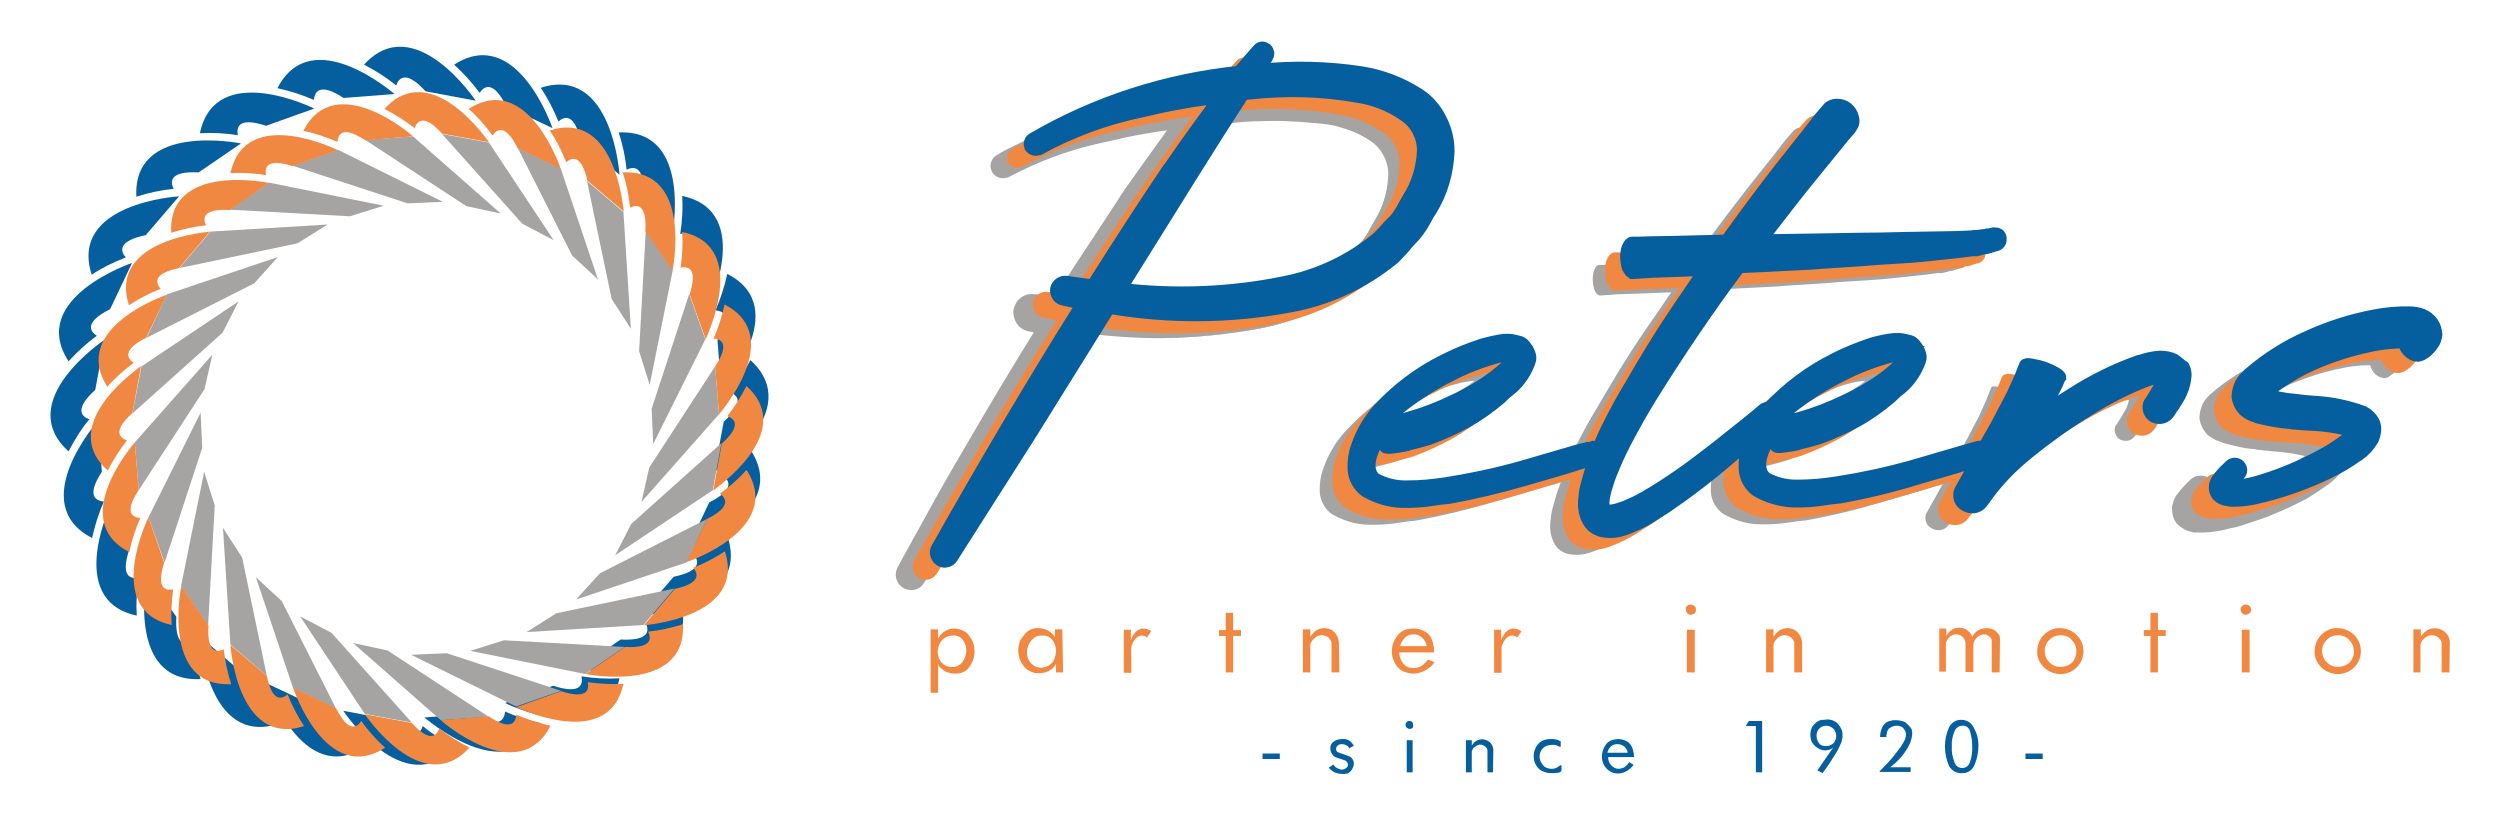
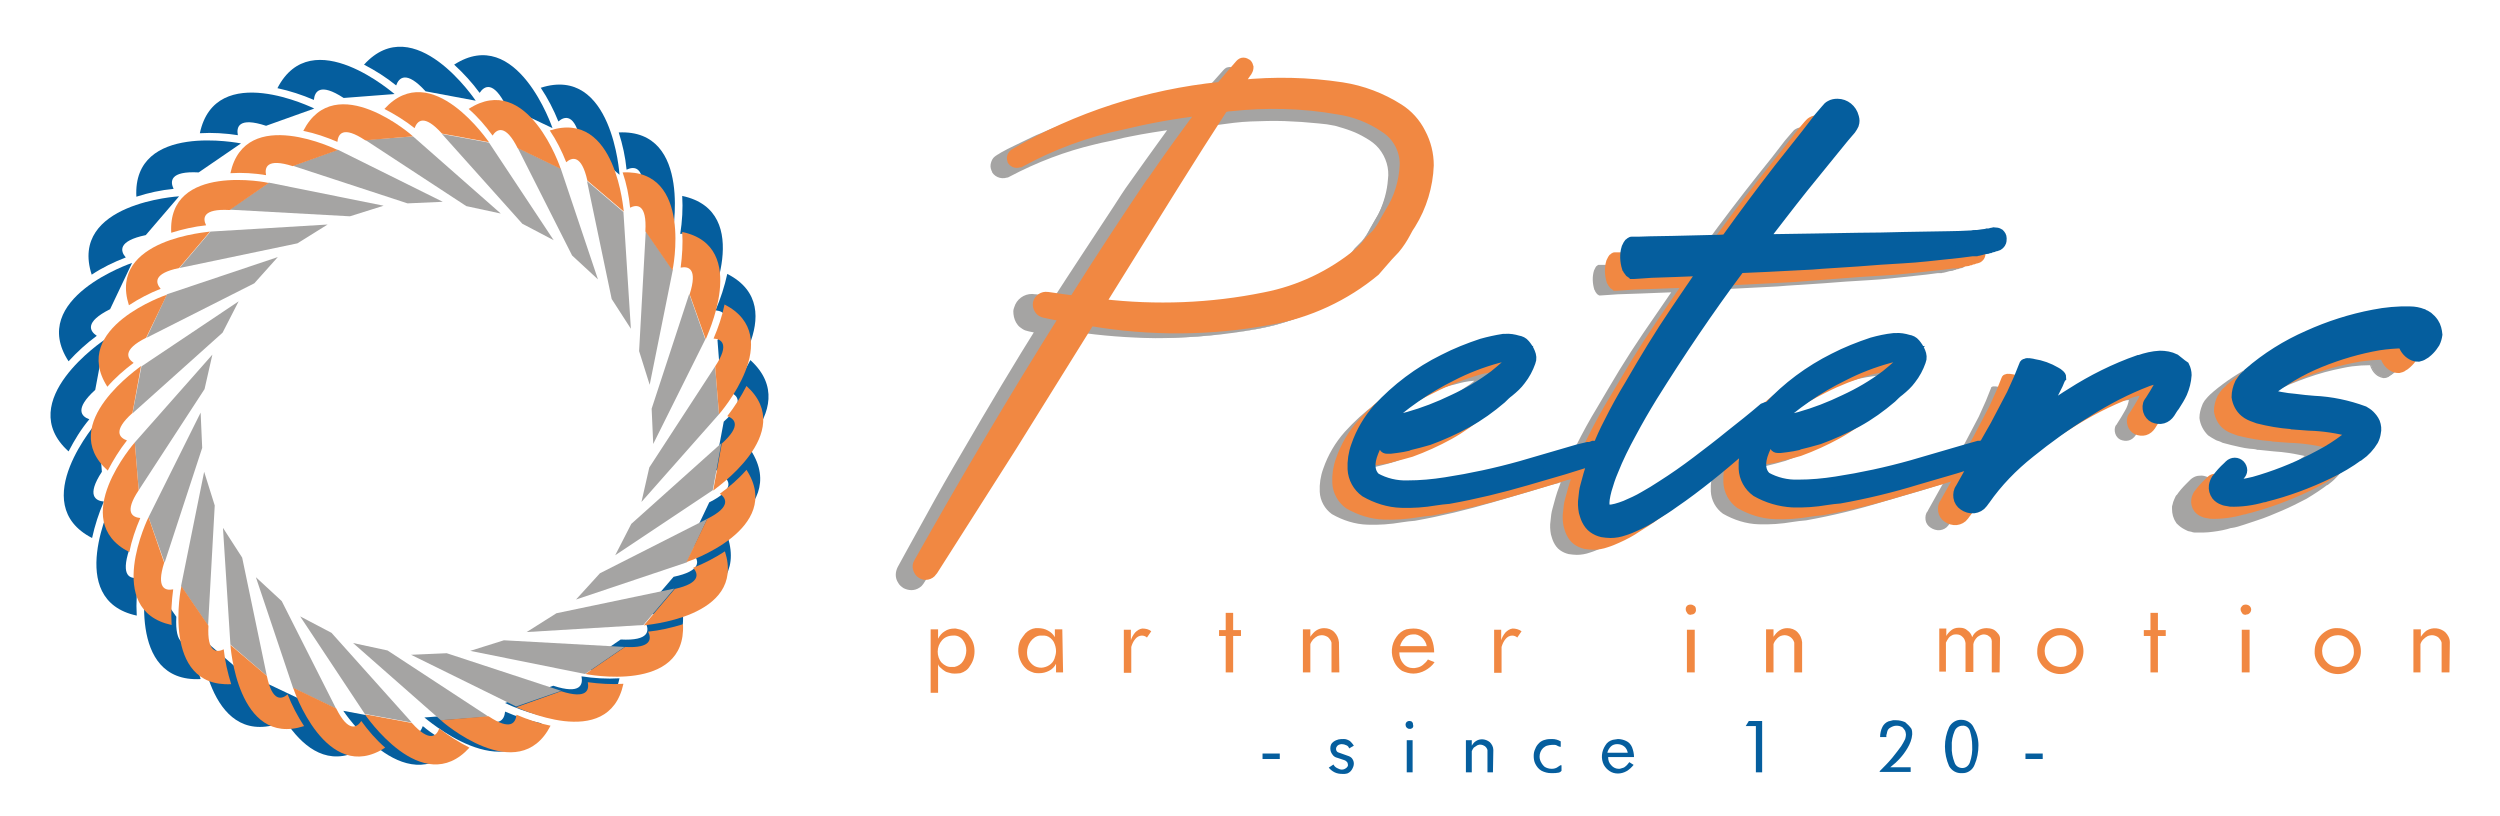
<svg xmlns="http://www.w3.org/2000/svg" version="1.1" id="Laag_1" x="0px" y="0px" viewBox="0 0 638 208.2" style="enable-background:new 0 0 638 208.2;" xml:space="preserve">
  <style type="text/css">
	.st0{fill:#A5A4A3;}
	.st1{fill:#055E9E;}
	.st2{fill:#F18842;}
	.st3{fill:#F18842;stroke:#F18842;stroke-width:2;stroke-miterlimit:10;}
	.st4{fill:#055E9E;stroke:#055E9E;stroke-width:3;stroke-miterlimit:10;}
</style>
  <g id="Laag_2_1_">
    <g id="Laag_1-2">
      <path class="st0" d="M351,67.6l1.7-1.8c1.1-1.3,2-2.7,2.8-4.2c0.4-0.8,0.8-1.5,1.3-2.2c2.8-4.5,4.3-9.7,4.5-15.1    c0-2.9-0.7-5.8-2.1-8.4c-1.3-2.6-3.3-4.8-5.7-6.3c-4.4-2.8-9.4-4.7-14.6-5.5c-8.6-1.3-17.3-1.5-26-0.6l0.9-1.4    c0.4-0.6,0.7-1.1,1.1-1.6l0.1-0.1c0.2-0.3,0.3-0.7,0.3-1.1c-0.1-0.4-0.2-0.7-0.5-1c-0.3-0.2-0.7-0.4-1.1-0.4s-0.7,0.2-1,0.5    c-1.7,1.9-3.3,3.8-4.9,5.7c-18.6,1.9-36.6,7.7-52.7,17.1c-0.3,0.2-0.6,0.6-0.7,1c-0.1,0.4-0.1,0.8,0.1,1.1c0.2,0.3,0.6,0.6,1,0.7    c0.4,0.1,0.8,0,1.2-0.2h0.1c8.2-4.5,16.9-7.7,26-9.6c6.6-1.6,13.2-2.8,20-3.6c-3.9,5.3-7.8,10.6-11.5,16c-0.5,0.7-1,1.5-1.6,2.2    c-6.6,9.8-13,19.7-19.3,29.7l-2.3-0.3c-1.4-0.2-2.8-0.4-4.2-0.6h-0.1c-1.2-0.2-2.4,0.6-2.7,1.8c-0.1,0.6,0,1.2,0.4,1.8    c0.3,0.5,0.9,0.9,1.5,1c1.4,0.3,2.7,0.6,4,0.8c0.3,0.1,0.5,0.1,0.8,0.1c-12.9,20.5-25.2,41.4-37.1,62.5c-0.3,0.5-0.4,1.1-0.2,1.7    c0.2,0.6,0.5,1.1,1,1.4c0.5,0.3,1.1,0.5,1.7,0.3c0.6-0.1,1.1-0.5,1.4-1l20.3-31.9l19.8-31.8c15.2,2.6,30.7,2.5,45.8-0.3    c9.9-1.7,19.3-6.1,27-12.5C348.7,70.2,349.9,69,351,67.6z M343,66.4c-6.9,5.7-15.1,9.6-23.9,11.3c-13.7,2.8-27.7,3.3-41.5,1.7    l17.1-27.5l2-3.2c4-6.4,8-12.7,12.1-19c0.3,0,0.6,0,0.8-0.1c0.3-0.1,0.6-0.1,0.8-0.1c9.1-1,18.4-0.8,27.4,0.8    c4.2,0.6,8.3,2.2,11.8,4.6c3.2,2,5.1,5.6,5,9.3c-0.2,4.2-1.4,8.3-3.7,11.9c-0.4,0.7-0.8,1.4-1.2,2.1c-0.6,1.2-1.3,2.4-2.2,3.4    c-0.6,0.6-1.2,1.2-1.8,1.8C344.9,64.6,344,65.5,343,66.4z" />
      <path class="st0" d="M351,67.6l1.8-2c0.6-0.7,1.1-1.4,1.6-2.1c0.5-0.7,0.9-1.5,1.4-2.3l1.4-2.3c1.8-3.1,3.1-6.4,3.7-9.9    c0.3-1.7,0.5-3.5,0.5-5.3c-0.1-1.8-0.4-3.5-1-5.2s-1.4-3.3-2.4-4.7s-2.3-2.7-3.8-3.7c-3-2-6.2-3.5-9.5-4.5    c-3.4-1-6.9-1.6-10.4-1.8c-7-0.7-14.2-0.6-21.2,0.3l-1.3,0.1l0.7-1.1c0.3-0.5,0.6-1,1-1.5l1.1-1.5l-0.1,0.1l0.1-0.1l0,0l0,0    c0.1-0.2,0.2-0.4,0.1-0.6c0-0.1-0.1-0.2-0.1-0.3c-0.1-0.1-0.1-0.2-0.2-0.3l0.1,0.1c-0.4-0.3-0.6-0.3-0.8-0.3c-0.1,0-0.2,0-0.3,0.1    c0,0-0.1,0-0.1,0.1c0,0-0.1,0.1-0.1,0.2l-1.6,1.9l-3.1,3.7l-0.2,0.2h-0.4c-14.4,1.7-28.4,5.7-41.4,12c-1.1,0.5-2.2,1-3.2,1.6    c-1,0.6-2.1,1.1-3.2,1.7c-1.1,0.6-2.1,1.2-3.1,1.8l-0.8,0.5l-0.2,0.1h-0.1l0,0v-0.1l-0.1-0.1c0,0,0.1,0,0,0l-1.7-0.2h2.5h0.1    l-0.8,0.2c7.1-4,14.7-7.1,22.6-9.3c2-0.5,3.9-1,5.9-1.5c2-0.5,4-0.9,6-1.3c4-0.8,8-1.5,12-2l5.1-0.7l-3,4.3l-8.3,11.8l-4.2,5.9    c-1.4,2-2.6,4-3.9,6c-5.1,8.1-10.3,16.1-15.6,24.2l-0.9,1.3l-1.5-0.2c-1.1-0.2-2.1-0.3-3.3-0.4l-3.4-0.5h0.5h-0.1h-0.4    c0,0,0.1,0,0.1-0.1l0,0c0,0,0-0.2,0-0.1l0,0l0,0h-0.1l0,0l0.3,0.1l1.5,0.3l1.5,0.3l0.7,0.2c0.1,0,0.2,0,0.2,0l3.6,1.3l-1.5,2.4    c-6.9,10.9-13.7,21.9-20.3,32.9l-9.9,16.6l-4.9,8.3l-2.4,4.2c-0.1,0.2-0.1,0.4,0,0.6c0.1,0.1,0.2,0.2,0.3,0.3s0.2,0.1,0.3,0.1    s0.2,0,0.3-0.1l0.1-0.1c0.1-0.1,0,0,0.2-0.2l1.3-2l2.7-4l5.3-8.1l10.7-16.2l21-32.6l0.2-0.3l0.4,0.1c6.6,1.2,13.4,1.9,20.1,2.1    c6.7,0.1,13.5-0.3,20.2-1.2c3.4-0.4,6.7-1,10-1.8c3.3-0.9,6.5-2,9.6-3.4s6-3.1,8.8-5c1.4-1,2.7-2,4-3.1    C348.7,70.2,349.9,69,351,67.6z M351,67.6c-1.1,1.3-2.3,2.5-3.5,3.7c-1.3,1.1-2.6,2.1-4,3.1c-5.6,3.9-11.8,6.8-18.4,8.5    c-1.6,0.4-3.3,0.8-5,1.1s-3.3,0.6-5,0.8c-6.7,1-13.5,1.5-20.3,1.5c-6.8-0.1-13.6-0.6-20.3-1.6l0.6-0.2l-20,33.2l-10.2,16.5    l-5.1,8.2l-2.6,4.1l-1.3,2.1c-0.2,0.3-0.3,0.5-0.5,0.7c-0.2,0.3-0.5,0.5-0.8,0.7c-0.6,0.4-1.3,0.6-2,0.6s-1.4-0.2-2-0.5    c-0.6-0.4-1.1-0.8-1.4-1.4c-0.4-0.6-0.6-1.3-0.6-2s0.2-1.4,0.5-2l2.3-4.2l4.7-8.5c3.1-5.7,6.3-11.3,9.6-16.9    c6.5-11.2,13.1-22.3,20-33.3l2.1,3.7c-0.4,0-0.8,0-1.3-0.1l-0.8-0.2l-1.5-0.3l-1.5-0.3l-0.4-0.1c-0.2-0.1-0.5-0.1-0.7-0.2    c-0.5-0.2-0.9-0.5-1.3-0.8s-0.7-0.7-1-1.2c-0.5-0.9-0.7-1.9-0.7-2.9c0-0.3,0.1-0.6,0.2-0.9s0.2-0.5,0.3-0.8c0.9-1.9,3-3,5.1-2.6    h-0.4h0.3h0.3l3.1,0.4c1,0.2,2.2,0.3,3.2,0.4l-2.4,1.1c5.2-8.1,10.6-16.2,15.9-24.3c1.3-2,2.6-4.1,4-6l4.2-5.9l8.5-11.8l2.1,3.6    c-3.9,0.4-7.8,1-11.8,1.7c-1.9,0.4-3.9,0.7-5.8,1.2s-3.9,0.8-5.8,1.3c-7.7,1.8-15,4.6-22,8.3l-0.4,0.2h-0.5l0.8-0.2    c-1.5,0.8-3.4,0.3-4.3-1.1v-0.1l0,0c-0.3-0.6-0.5-1.2-0.4-1.9c0.1-0.6,0.3-1.2,0.7-1.7c0.2-0.2,0.4-0.4,0.7-0.6    c0.2-0.1,0.2-0.1,0.3-0.2l0.2-0.1l0.8-0.5c1.1-0.6,2.2-1.2,3.3-1.7s2.2-1.1,3.3-1.6s2.2-1.1,3.3-1.5c4.5-2,9.1-3.7,13.7-5.2    c9.3-3,18.9-4.9,28.7-5.8l-0.5,0.3l3.3-3.7l1.6-1.8c0.1-0.1,0.2-0.2,0.3-0.3c0.1-0.1,0.3-0.2,0.4-0.3c0.3-0.1,0.6-0.2,0.9-0.2    c0.6,0,1.1,0.2,1.6,0.5l0.1,0.1l0,0c0.2,0.2,0.3,0.4,0.4,0.6c0.1,0.2,0.2,0.5,0.2,0.7c0.1,0.6-0.1,1.1-0.5,1.5l0.1-0.1l-0.1,0.1    l0,0v0.1l-1,1.4c-0.3,0.5-0.7,1-1,1.5l-0.6-0.9c7.1-0.6,14.3-0.5,21.4,0.3c3.6,0.3,7.1,1,10.5,2c3.4,1.1,6.6,2.7,9.6,4.7    c1.4,1.1,2.6,2.4,3.6,3.9s1.8,3.1,2.4,4.8s0.9,3.5,1,5.2c0,1.8-0.2,3.6-0.5,5.3c-0.7,3.5-1.9,6.9-3.8,9.9l-1.4,2.3    c-0.4,0.8-0.9,1.6-1.4,2.3c-0.5,0.8-1,1.5-1.6,2.2L351,67.6z" />
      <path class="st0" d="M343,66.4c-4.4,3.6-9.4,6.6-14.6,8.8c-5.3,2.3-11,3.3-16.6,4.4c-5.7,1-11.4,1.7-17.1,2    c-5.8,0.3-11.6,0.2-17.3-0.2l-2.9-0.2l1.5-2.6l3.7-6.3l3.7-6.3c2.5-4.2,5-8.4,7.6-12.5c2.5-4.2,5.2-8.3,7.8-12.4s5.4-8.2,8.1-12.3    l0.5-0.8l1.3-0.2c0.1,0,0.3,0,0.4,0c0.4,0,0.8-0.1,1.2-0.1h-0.2c6-0.5,12-0.5,17.9,0.2c3,0.3,5.9,0.8,8.8,1.3c1.5,0.3,3,0.6,4.4,1    c1.5,0.5,2.9,1,4.2,1.7c1.4,0.7,2.7,1.4,3.9,2.3c0.6,0.4,1.2,0.9,1.8,1.4c2.9,2.6,4.3,6.5,3.6,10.4c-0.4,2.9-1.2,5.8-2.6,8.4    c-0.7,1.3-1.5,2.5-2.2,3.8s-1.5,2.5-2.5,3.7l0,0L343,66.4z M343,66.4l4.5-4.7l0,0c0.9-1.1,1.7-2.4,2.4-3.7    c0.7-1.3,1.5-2.5,2.1-3.8c1.2-2.7,2-5.5,2.2-8.4c0.4-2.8-0.5-5.7-2.3-7.9c-0.9-1.1-2-1.9-3.2-2.6s-2.5-1.4-3.9-1.9    c-1.3-0.5-2.7-0.9-4.1-1.3c-1.4-0.3-2.8-0.5-4.2-0.6c-2.9-0.3-5.8-0.5-8.7-0.6s-5.8,0-8.6,0.1s-5.7,0.5-8.6,0.9h-0.2    c-0.2,0-0.3,0.1-0.5,0.1c-0.4,0.1-0.8,0.1-1.2,0.1l1.8-1c-2.5,4.2-5,8.4-7.6,12.5L295.1,56c-2.6,4.1-5.2,8.3-7.9,12.3l-4,6.1    l-4.1,6.1l-1.4-2.9c5.6,0.8,11.2,1.3,16.9,1.5c5.7,0.2,11.4-0.1,17-0.7c2.8-0.3,5.6-0.7,8.4-1.2s5.5-1.3,8.2-2.3    C333.6,72.9,338.6,70,343,66.4z" />
      <path class="st0" d="M546.5,97.5c-1.2-0.6-2.5-0.8-3.8-0.8c-1.8,0.1-3.5,0.5-5.2,1.1h-0.2c-6,2.1-11.8,5-17.1,8.4    c-1.8,1.1-3.6,2.3-5.4,3.7l-2.6,1.8c0.2-0.2,0.3-0.4,0.4-0.7l0.5-0.8l2.3-4.3l1.1-2.2l0.5-1.2c0,0,0.1-0.1,0.1-0.2    c0.1-0.1,0.1-0.2,0.1-0.3c0-0.2-0.1-0.3-0.3-0.5c-0.3-0.3-0.6-0.5-1-0.7c-1.7-1-3.6-1.7-5.6-2l-0.4-0.1c-0.4-0.1-0.8-0.1-1.2-0.1    c-0.2,0-0.3,0.1-0.5,0.2c-0.1,0.1-0.1,0.2-0.1,0.3c0,0-0.1,0.1-0.1,0.2l-0.4,1l-0.8,2l-1.8,4l-4.2,8c-1,1.7-1.9,3.4-2.9,5.1h-0.2    l-0.5,0.2c-0.1,0.1-0.2,0.1-0.4,0.1c-0.2,0-0.3,0-0.5,0l-2.5,0.7l-4.8,1.4l-9.6,2.8c-6.4,1.8-12.9,3.2-19.4,4.2    c-3.2,0.5-6.4,0.8-9.7,0.8c-2.9,0.1-5.8-0.6-8.3-2c-1.6-1.5-1.8-3.8-0.6-6.8c0.7-1.8,1.6-3.5,2.8-5v0.2c-0.2,0.8-0.3,1.6-0.1,2.4    c0,0.4,0.2,0.8,0.4,1.1c0.1,0.2,0.3,0.3,0.6,0.3h0.8l1.6-0.2c0.9-0.1,1.9-0.3,2.8-0.5c0.1,0,0.1-0.1,0.1-0.1    c1.8-0.4,3.5-0.9,5.3-1.4c3.3-1.2,6.6-2.7,9.7-4.4c3.1-1.7,6-3.8,8.7-6.1c0.7-0.7,1.3-1.3,2-1.8c1.1-0.9,2.1-1.8,3-2.9    c1.1-1.4,1.9-2.9,2.5-4.6c0.3-0.7,0.2-1.5-0.1-2.2c-0.3-0.8-0.8-1.5-1.4-2.1c-0.4-0.5-1-0.8-1.7-0.9c-1-0.3-2.1-0.5-3.2-0.4h-0.4    c-1.9,0.2-3.7,0.6-5.5,1.2c-3.3,1.1-6.6,2.4-9.7,4c-6.2,3.1-11.9,7.3-16.6,12.4h-0.1c-0.4,0-0.8,0.1-1.2,0.3    c-2.8,2.4-5.7,4.7-8.5,6.9c-2.9,2.3-5.7,4.5-8.6,6.7s-5.9,4.2-8.9,6.2c-1.5,1-3,1.9-4.6,2.8c-1.5,0.9-3.1,1.6-4.7,2.3    c-0.8,0.3-1.6,0.6-2.4,0.8c-0.7,0.2-1.4,0.3-2.1,0.3c-0.2,0-0.4,0-0.6-0.1c-0.1,0-0.1-0.1-0.2-0.1h-0.2c0-0.1-0.1-0.1-0.1-0.2    c-0.1-0.1-0.2-0.3-0.1-0.5c-0.1-0.7-0.1-1.3,0-2c0.1-0.8,0.3-1.6,0.5-2.4c0.5-1.7,1-3.3,1.7-4.9c1.3-3.3,2.9-6.5,4.6-9.6    c1.7-3.2,3.5-6.3,5.4-9.4c7-11.2,14.4-22.2,22.4-32.9l6.6-0.3l5.8-0.3l5.9-0.3l2.5-0.2l9.2-0.6c3.8-0.3,7.7-0.6,11.6-0.8    c3.9-0.2,7.8-0.7,11.7-1.1c1.9-0.2,3.9-0.4,5.9-0.7c0.3,0,0.7,0,1,0c0.2-0.1,0.3-0.1,0.5-0.1l0.8-0.2l0.7-0.2l0.8-0.1l0.5-0.2h0.2    l0.4-0.2h0.2c0.1,0,0.2,0,0.3-0.1c0.3-0.1,0.6-0.2,0.8-0.2c0.4-0.1,0.7-0.4,0.9-0.7c0.2-0.3,0.2-0.7,0.2-1.1    c-0.1-0.4-0.2-0.7-0.5-1c-0.3-0.2-0.8-0.3-1.2-0.3l-0.3,0.1c-0.2,0-0.4,0-0.5,0.1c-0.1,0-0.2,0-0.2,0.1h-0.5    c-0.1,0.1-0.1,0.1-0.2,0.1h-0.5l-0.8,0.1l-0.7,0.1l-0.7,0.1h-0.5c-0.3,0-0.6,0-0.9,0.1c-2,0.1-3.9,0.2-5.8,0.2    c-3.9,0-7.8,0.1-11.6,0.2c-3.9,0.1-7.7,0.2-11.6,0.2l-11.7,0.2l-13,0.2c3.5-4.5,7-9,10.5-13.5c2.3-2.8,4.6-5.7,6.9-8.5l3.5-4.3    l1.8-2.1c0.3-0.4,0.5-0.8,0.7-1.2c0.2-0.6,0.2-1.2,0-1.7v-0.1c-0.5-1.9-2.1-3.2-4-3.2c-0.6,0-1.2,0.1-1.7,0.4    c-0.4,0.2-0.7,0.5-1,0.9l-1.8,2.1l-3.4,4.4c-2.3,2.8-4.6,5.8-6.9,8.7c-4.5,5.8-8.9,11.7-13.2,17.7l-0.2,0.2c0,0.1-0.1,0.2-0.1,0.2    l-1.4,0.1l-11.7,0.2l-5.8,0.1l-3,0.1h-1.9c-0.1,0-0.2,0.1-0.3,0.2c-0.2,0.1-0.3,0.2-0.4,0.4l-0.4,0.8c-0.5,1.6-0.4,3.4,0.1,5    l0.1,0.1c0.1,0.3,0.2,0.5,0.4,0.7c0.1,0.2,0.2,0.3,0.4,0.4c0.1,0.1,0.2,0.1,0.3,0.2h0.4l1.5-0.1l2.9-0.2l5.9-0.2l7.7-0.3    c-2.4,3.5-4.8,7-7.2,10.5c-2.1,3.1-4.1,6.2-6,9.3c-1.9,3.2-3.8,6.3-5.7,9.6c-1.9,3.1-3.7,6.4-5.4,9.8c-1,1.9-1.9,3.9-2.7,5.9    c-0.2,0-0.4,0-0.6,0c-0.3,0-0.6,0-0.8,0l-0.5,0.2c-0.1,0.1-0.2,0.1-0.4,0.1c-0.2,0-0.3,0-0.5,0l-2.5,0.6l-4.8,1.4l-9.6,2.8    c-6.4,1.8-12.9,3.2-19.4,4.2c-3.2,0.5-6.4,0.8-9.7,0.8c-2.9,0.1-5.8-0.6-8.3-2c-1.6-1.5-1.8-3.8-0.6-6.8c0.7-1.8,1.6-3.5,2.8-5    v0.2c-0.2,0.8-0.3,1.6-0.1,2.4c0,0.4,0.2,0.8,0.4,1.1c0.1,0.2,0.3,0.3,0.6,0.3h0.8l1.6-0.2c0.9-0.1,1.9-0.3,2.8-0.5    c0.1,0,0.1-0.1,0.1-0.1c1.8-0.4,3.5-0.9,5.3-1.4c3.3-1.2,6.6-2.7,9.7-4.4c3.1-1.7,6-3.8,8.7-6.1c0.7-0.7,1.3-1.3,2-1.8    c1.1-0.9,2.1-1.8,2.9-2.9c1.1-1.4,1.9-2.9,2.4-4.6c0.3-0.7,0.2-1.5-0.1-2.2c-0.3-0.8-0.8-1.5-1.3-2.1c-0.4-0.5-1-0.8-1.7-0.9    c-1-0.3-2.1-0.5-3.2-0.4h-0.4c-1.9,0.2-3.7,0.6-5.5,1.2c-3.3,1.1-6.6,2.4-9.7,4c-6.3,3.1-12,7.4-16.7,12.6    c-2.4,2.7-4.3,5.9-5.5,9.4c-0.7,1.9-1,3.9-0.9,5.9c0.1,2.3,1.3,4.4,3.1,5.7c2.8,1.6,5.9,2.6,9.1,2.7c2.9,0.1,5.8-0.1,8.7-0.6    c1.2-0.2,2.3-0.3,3.4-0.4c6.7-1.2,13.3-2.8,19.8-4.7l9.6-2.8l4.8-1.5l2.4-0.6c0.1-0.1,0.2-0.2,0.3-0.2h0.3    c-0.1,0.4-0.3,0.7-0.4,1.1c-0.7,1.8-1.2,3.7-1.7,5.6c-0.3,1-0.4,2-0.5,3.1c-0.2,1.2-0.1,2.4,0.1,3.5c0.2,0.7,0.4,1.4,0.7,2    c0.4,0.8,0.9,1.5,1.6,2s1.4,0.8,2.2,1c0.7,0.1,1.4,0.2,2.1,0.2c1.1,0,2.3-0.2,3.4-0.6c1-0.3,1.9-0.7,2.8-1.1    c1.8-0.8,3.5-1.7,5.1-2.8c1.6-1,3.2-2,4.7-3.1c3.1-2.1,6.1-4.4,9-6.7s5.7-4.7,8.5-7.1l2.1-1.9c-0.2,0.4-0.3,0.8-0.5,1.2    c-0.7,1.9-1,3.9-0.9,5.9c0.1,2.3,1.3,4.4,3.1,5.7c2.8,1.6,5.9,2.6,9.1,2.7c2.9,0.1,5.8-0.1,8.7-0.6c1.2-0.2,2.3-0.3,3.4-0.4    c6.7-1.2,13.3-2.8,19.8-4.8l9.6-2.8l4.8-1.5l0.7-0.2c-1.3,2.3-2.5,4.5-3.8,6.8v0.1l-0.1,0.1c-0.5,0.6-0.6,1.4-0.5,2.2    c0.1,0.8,0.6,1.5,1.2,1.9c0.7,0.5,1.6,0.8,2.5,0.7c0.8-0.1,1.6-0.5,2.1-1.2l0.3-0.4c0,0,0.1-0.1,0.1-0.2l0.2-0.2    c3.2-4.6,7.1-8.6,11.5-12.1c4.6-3.7,9.4-7.2,14.5-10.3c5-3.2,10.2-5.9,15.7-8c1.2-0.4,2.4-0.7,3.7-0.8h0.1c-0.2,1-0.5,1.9-1,2.7    c-0.6,1.1-1.3,2.2-2,3.3l-0.1,0.2l-0.2,0.2c-0.4,0.6-0.4,1.4-0.2,2.1s0.7,1.3,1.3,1.6c0.7,0.3,1.5,0.4,2.2,0.2    c0.7-0.2,1.3-0.7,1.7-1.3c0.4-0.6,0.7-1.2,1.2-1.8c0.7-1.1,1.4-2.2,1.9-3.3c0.6-1.4,1-2.9,1.1-4.4c0-0.7-0.2-1.5-0.5-2.1    C547.9,98.7,547.3,98,546.5,97.5z M461.9,101.4c3.7-1.9,7.6-3.4,11.6-4.5c1.8-0.5,3.7-0.8,5.5-1c-0.9,1-1.8,2-2.8,2.9    c-1.1,1-2.2,1.9-3.3,2.8c-3.3,2.5-6.9,4.6-10.6,6.3c-3.7,1.8-7.6,3.3-11.5,4.4c-1.9,0.5-3.9,1-5.9,1.3h-0.4c-0.1,0-0.3,0-0.4,0.1    C449.4,108.7,455.4,104.6,461.9,101.4z M362.1,101.4c3.7-1.9,7.6-3.4,11.6-4.5c1.8-0.5,3.7-0.8,5.5-1c-0.9,1-1.8,2-2.8,2.9    c-1.1,1-2.2,1.9-3.3,2.8c-3.3,2.5-6.9,4.6-10.6,6.3c-3.7,1.8-7.6,3.3-11.5,4.4c-1.9,0.5-3.9,1-5.9,1.3h-0.4c-0.1,0-0.3,0-0.4,0.1    C349.5,108.8,355.5,104.6,362.1,101.4L362.1,101.4z" />
-       <path class="st0" d="M461.9,101.4c1.3-0.7,2.7-1.3,4.1-2s2.8-1.2,4.2-1.8s2.8-1.2,4.3-1.7s3-0.8,4.5-1.1l2.7-0.5l-1.8,2.2l-1.6,2    c-0.5,0.7-1.1,1.3-1.6,1.9c-1.2,1.2-2.4,2.4-3.7,3.5c-2.6,2.2-5.5,4-8.5,5.6c-3,1.5-6.1,2.8-9.4,3.7c-3.3,1-6.6,1.6-10,1.8h-0.2    h-0.4h0.1c0,0,0.1,0,0.1-0.1l-1.6-2.3c1.5-1.1,3-2.2,4.5-3.2s3.1-2,4.7-2.9s3.2-1.8,4.8-2.7S460.3,102.2,461.9,101.4z     M461.9,101.4c-1.6,0.8-3.2,1.7-4.7,2.7s-3,2-4.4,3.2s-2.8,2.3-4,3.6s-2.5,2.6-3.7,3.9l-1.7-2.3c0.2-0.1,0.3-0.2,0.5-0.2    c0.2-0.1,0.4-0.1,0.6-0.1h0.4h-0.2c1.5-0.4,3.1-0.9,4.5-1.4s3-1.1,4.4-1.7c3-1.2,5.8-2.5,8.7-3.8s5.6-2.8,8.4-4.4    c1.4-0.8,2.6-1.8,3.9-2.6c0.6-0.4,1.2-0.9,1.8-1.5l1.8-1.6l0.9,1.8c-1.5,0-2.9,0.1-4.4,0.3c-1.5,0.2-2.9,0.6-4.4,1    s-2.9,0.9-4.3,1.4S463.3,100.7,461.9,101.4z" />
      <path class="st0" d="M362.1,101.4c1.3-0.7,2.7-1.3,4.1-2s2.8-1.2,4.2-1.8s2.8-1.2,4.3-1.7s3-0.9,4.5-1.2l2.7-0.5l-1.8,2.2l-1.6,2    c-0.5,0.7-1.1,1.3-1.6,1.9c-1.2,1.3-2.4,2.4-3.7,3.6c-2.6,2.2-5.5,4-8.5,5.6c-3,1.5-6.1,2.8-9.4,3.7c-3.3,1-6.6,1.6-10,1.8h-0.2    h-0.4h0.1c0,0,0.1,0,0.1-0.1l-1.6-2.3c1.5-1.1,3-2.2,4.5-3.2s3.1-2,4.7-2.9s3.2-1.8,4.8-2.7S360.4,102.2,362.1,101.4z     M362.1,101.4c-1.6,0.8-3.2,1.7-4.7,2.7s-3,2-4.4,3.2s-2.8,2.3-4,3.6s-2.5,2.6-3.7,3.9l-1.7-2.3c0.2-0.1,0.3-0.2,0.5-0.2    c0.2-0.1,0.4-0.1,0.6-0.1h0.4h-0.2c1.5-0.4,3.1-0.9,4.5-1.4s3-1.1,4.4-1.7c3-1.2,5.8-2.5,8.7-3.8s5.6-2.8,8.4-4.4    c1.4-0.8,2.6-1.8,3.9-2.6c0.6-0.4,1.3-0.9,1.8-1.5l1.8-1.6l0.9,1.8c-1.5,0-2.9,0.1-4.4,0.3c-1.5,0.2-2.9,0.6-4.4,1    s-2.9,0.9-4.3,1.4S363.4,100.7,362.1,101.4z" />
      <path class="st0" d="M612.5,88.2c-0.4-0.6-0.9-1.1-1.4-1.5c-0.4-0.3-0.8-0.5-1.2-0.6c0-0.1,0-0.1-0.1-0.1c-1-0.4-2.1-0.6-3.1-0.6    c-3.1-0.1-6.3,0.2-9.3,0.8c-5.8,1.1-11.4,2.9-16.7,5.3c-5.5,2.4-10.6,5.6-15.2,9.5c-0.2,0.3-0.5,0.6-0.8,0.8    c-0.6,0.5-1,1.1-1.4,1.8c-0.5,1.1-0.8,2.2-0.8,3.4c0.2,1.4,0.9,2.8,2,3.7c0.7,0.6,1.6,1,2.5,1.3c0.3,0.1,0.5,0.2,0.8,0.3    c2.8,0.7,5.6,1.2,8.4,1.4c0.2,0,0.4,0,0.5,0.1l4,0.3c3.8,0.1,7.6,0.7,11.3,1.7c-0.5,0.7-1.1,1.4-1.8,2c-2.1,1.6-4.3,3-6.6,4.2    c-4.8,2.6-9.8,4.7-15,6.3c-2.4,0.8-5,1.3-7.6,1.4c-0.1,0-0.1,0-0.2-0.1h-0.1c0.6-1,1.4-1.9,2.2-2.7l0.1-0.1    c0.3-0.3,0.5-0.7,0.5-1.1s-0.2-0.9-0.5-1.2c-0.3-0.3-0.7-0.5-1.2-0.5c-0.4,0-0.9,0.2-1.2,0.5l-0.5,0.5c-1,0.9-1.9,1.9-2.7,3    l-0.1,0.1c-0.3,0.5-0.5,1-0.6,1.6c-0.1,0.8,0.1,1.6,0.6,2.3c0.4,0.5,1,0.9,1.6,1.1c0.4,0.2,0.8,0.2,1.3,0.3c0.1,0,0.3,0.1,0.4,0.1    c2.8,0.1,5.7-0.3,8.4-1.1c0.2,0,0.4,0,0.5-0.1c5.6-1.4,11-3.4,16.2-5.9c2.7-1.3,5.3-2.8,7.7-4.6h0.1c1.4-1,2.6-2.3,3.5-3.8    c0.3-0.6,0.5-1.2,0.6-1.9c0.1-0.8,0.1-1.7-0.2-2.5c-0.3-0.7-0.8-1.3-1.3-1.8c-0.4-0.4-0.9-0.7-1.4-1c-4-1.5-8.3-2.4-12.6-2.6    c-1.6-0.1-3.2-0.3-4.8-0.5c-2.6-0.2-5.1-0.7-7.6-1.4l-0.1-0.1h-0.1c0.1-0.2,0.3-0.3,0.5-0.5c4.1-3.2,8.6-5.9,13.5-7.9    s10-3.5,15.2-4.4c2.1-0.3,4.2-0.5,6.3-0.5c0.3,1.3,1.1,2.4,2.2,3c0.5,0.3,1,0.4,1.6,0.4c0.4-0.1,0.8-0.2,1.2-0.5l0.5-0.3    c0.4-0.3,0.7-0.6,1-0.9c0.5-0.5,0.9-1.1,1.3-1.7c0.3-0.6,0.5-1.3,0.6-2C613.2,90.1,613,89.1,612.5,88.2z" />
      <path class="st0" d="M612.5,88.2c-0.3-0.5-0.7-0.9-1.2-1.3c-0.4-0.4-0.9-0.7-1.5-0.8l0,0V86l0,0c-1.9-0.6-3.9-0.8-5.9-0.6    c-2,0.1-4,0.3-6,0.8c-3.9,0.8-7.8,1.9-11.5,3.3c-1.9,0.7-3.7,1.5-5.5,2.4c-1.8,0.8-3.6,1.7-5.3,2.8c-3.4,2-6.6,4.4-9.6,7l0.1-0.1    l-0.9,1l0,0c-0.3,0.3-0.6,0.6-0.8,1c-0.1,0.2-0.2,0.4-0.3,0.6s-0.2,0.4-0.2,0.6c-0.3,0.8-0.5,1.7-0.4,2.6v-0.2    c0.2,1.2,0.9,2.3,1.8,3.1l-0.1-0.1c0.4,0.3,0.9,0.6,1.3,0.8c0.2,0.1,0.5,0.2,0.7,0.2c0.3,0.1,0.7,0.2,1,0.4l-0.2-0.1    c1.4,0.3,2.9,0.6,4.3,0.8c0.7,0.1,1.5,0.2,2.2,0.2l1.1,0.1h0.5c0.3,0,0.6,0.1,0.9,0.1l-0.3-0.1l3.8,0.2c1.2,0,2.6,0,4,0.2    c2.7,0.2,5.3,0.6,7.9,1.3l2.5,0.6l-1.5,2.2c-0.5,0.7-1,1.4-1.6,2c-0.6,0.5-1.2,1-1.9,1.5c-1.2,0.9-2.4,1.7-3.7,2.5    c-2.5,1.5-5.2,2.9-7.8,4.1c-2.7,1.2-5.4,2.3-8.2,3.3c-1.4,0.5-2.9,0.9-4.4,1.3c-1.5,0.3-3.1,0.5-4.6,0.6h-0.3    c-0.7,0-1.4-0.3-1.9-0.9l1.8,0.8h-0.1h-4.5l2.5-3.8c0.7-1.1,1.5-2.1,2.5-3l0.2-0.2l-0.1,0.1l0,0c0,0.1-0.1,0.1-0.1,0.2    c-0.1,0.1-0.1,0.3-0.1,0.4s0,0.2,0.1,0.3c0.1,0.1,0.1,0.1,0.2,0.2l0.2,0.1c0.2,0.1,0.5,0.1,0.8,0h0.1l0.1-0.1l-0.1,0.1l-0.3,0.3    l-0.6,0.6c-0.7,0.6-1.3,1.4-1.8,2.1l-0.1,0.2l-0.1,0.1l-0.1,0.1l0.3-0.4c-0.1,0.1-0.2,0.3-0.2,0.4c0,0.1-0.1,0.2-0.1,0.2    c0,0.1,0,0,0,0l0,0c0,0.2,0,0.4,0.2,0.5l-0.2-0.3c0.2,0.2,0.4,0.3,0.6,0.5h0.1h0.1h0.3l0.8,0.2c-0.1,0-0.2-0.1-0.2-0.1h-0.1h1.6    c0.7,0,1.3-0.1,2-0.2c1.4-0.1,2.7-0.4,4-0.8l0.7-0.1c-0.1-0.1-0.3,0.1,0.1-0.1l0.8-0.2l1.6-0.4c1-0.3,2.1-0.6,3.1-0.9    c2.1-0.7,4.1-1.4,6.1-2.2c2-0.8,4-1.7,5.9-2.7s3.7-2.1,5.5-3.3l0.6-0.4h0.7l-1.2,0.4c1.2-0.9,2.3-2,3.1-3.2l-0.1,0.2    c0.1-0.3,0.2-0.5,0.3-0.8s0.2-0.5,0.2-0.8c0.1-0.5,0-1-0.1-1.4v0.1c-0.2-0.4-0.4-0.9-0.8-1.2c-0.2-0.2-0.4-0.3-0.6-0.5l-0.7-0.5    l0.2,0.1c-2.6-1.1-5.4-1.9-8.2-2.4c-1.4-0.3-2.8-0.4-4.3-0.6l-4.6-0.5h0.1c-2.6-0.3-5.2-0.8-7.7-1.6l-0.2-0.1l-0.1-0.1l-0.1-0.1    l0.6,0.2h-0.1h-1.7l1-1.3c0.2-0.3,0.5-0.5,0.8-0.7l-0.1,0.1c2.6-1.9,5.3-3.6,8.1-5.1c2.8-1.4,5.8-2.7,8.8-3.7s6-1.9,9.1-2.5    c3.1-0.7,6.2-1,9.4-1h0.1v0.1c0.3,1.1,0.9,2.1,1.8,2.7c0.4,0.4,1,0.6,1.5,0.6c0.6,0,1.1-0.1,1.5-0.5l0,0c1.3-0.8,2.3-2,3-3.3    c0.3-0.7,0.4-1.5,0.4-2.2C613.1,89.6,612.9,88.9,612.5,88.2z M612.5,88.2c0.4,0.6,0.6,1.4,0.7,2.1c0,0.8-0.1,1.5-0.4,2.2    c-0.3,0.7-0.7,1.3-1.2,1.9s-1.1,1.1-1.7,1.5l0,0c-0.4,0.4-1,0.6-1.6,0.6c-0.6-0.1-1.1-0.3-1.6-0.6c-1-0.7-1.6-1.7-1.9-2.8l0.1,0.1    c-1.6,0-3.1,0.1-4.7,0.3c-1.5,0.2-3.1,0.6-4.6,0.9c-3.1,0.7-6.1,1.7-9,2.8c-5.9,2.2-11.3,5.4-16.1,9.3l0,0h-0.1    c-0.1,0.1-0.2,0.2-0.2,0.2l-0.7-1.3h0.4l0.3,0.2l0.1,0.1l-0.4-0.2c2.4,0.6,4.9,1,7.4,1.1h0.1l4.3,0.4c1.5,0.1,3,0.1,4.5,0.3    c3.1,0.4,6.1,1.1,9,2.1l0.1,0.1h0.1l1,0.7c0.4,0.2,0.7,0.5,1,0.8c0.6,0.6,1.1,1.3,1.5,2.1l0,0v0.1c0.4,1,0.5,2,0.4,3    c-0.1,0.5-0.1,0.9-0.3,1.4c-0.1,0.5-0.3,0.9-0.5,1.3l0,0l-0.1,0.1c-1,1.7-2.3,3.2-3.9,4.4l-0.5,0.4h-0.7h-0.1l1.2-0.4    c-1.8,1.4-3.8,2.7-5.8,3.9c-2.1,1.1-4.1,2.1-6.2,3c-2.1,0.9-4.2,1.8-6.4,2.5c-1.1,0.4-2.2,0.7-3.3,1.1c-0.5,0.2-1.1,0.3-1.6,0.5    l-0.8,0.2c-0.5,0.1-1,0.2-1.5,0.2l0.7-0.1c-1.5,0.5-3.1,0.8-4.7,1c-0.8,0.1-1.6,0.2-2.4,0.2c-0.4,0-0.8,0-1.2,0h-0.8H560    c-0.3,0-0.5-0.1-0.8-0.2l0.8,0.1c-0.4,0-0.9-0.1-1.3-0.2c-0.2,0-0.4-0.1-0.6-0.2c-0.2-0.1-0.4-0.2-0.6-0.3c-0.8-0.4-1.4-0.9-2-1.5    l-0.1-0.1l-0.1-0.2c-0.7-1-1-2.2-1-3.4c0-0.2,0-0.3,0-0.5s0-0.3,0.1-0.5c0.1-0.3,0.1-0.5,0.2-0.8c0.2-0.5,0.4-1,0.6-1.4l0.1-0.2    l0.2-0.2l0.1-0.1l-0.2,0.3c0.7-1.1,1.6-2.1,2.5-3l0.6-0.6l0.3-0.3l0.1-0.1l0.2-0.2c0.1-0.1,0.3-0.2,0.4-0.3    c0.6-0.4,1.2-0.6,1.9-0.6c0.7-0.1,1.4,0.1,2.1,0.4c0.3,0.1,0.6,0.3,0.9,0.6c0.3,0.2,0.5,0.5,0.7,0.8c0.8,1.1,1,2.6,0.5,3.9    c-0.1,0.3-0.3,0.7-0.5,0.9l-0.2,0.2l-0.2,0.2l-0.1,0.1c-0.7,0.7-1.3,1.4-1.8,2.2l-2-3.8h0.1l1.8,0.8c-0.4-0.4-1-0.7-1.6-0.7h-0.2    c1.3-0.1,2.6-0.2,3.9-0.5c1.3-0.3,2.6-0.6,3.9-1c2.7-0.8,5.3-1.8,7.9-2.9c2.6-1.1,5.1-2.3,7.6-3.7c1.2-0.7,2.4-1.4,3.5-2.2    c0.5-0.3,1-0.7,1.5-1.1c0.4-0.4,0.8-0.8,1.2-1.3l1,2.9c-2.4-0.7-4.8-1.2-7.3-1.6c-1.3-0.2-2.4-0.3-3.8-0.4l-3.9-0.4h-0.3    c-0.1,0-0.2,0-0.3-0.1l-0.6-0.1l-1.2-0.1c-0.8-0.1-1.5-0.2-2.3-0.4c-1.5-0.3-3-0.7-4.5-1.1l0,0l-0.2-0.1c-0.2-0.1-0.4-0.2-0.7-0.3    c-0.3-0.1-0.7-0.2-1-0.4c-0.6-0.3-1.2-0.7-1.8-1.1l0,0l0,0c-1.2-1.2-2-2.7-2.2-4.4v-0.1l0,0c0-1.1,0.3-2.2,0.7-3.2    c0.1-0.3,0.2-0.5,0.4-0.8c0.1-0.2,0.3-0.5,0.5-0.7c0.3-0.4,0.7-0.8,1.1-1.2l0,0l0.8-0.7l0.1-0.1c3.1-2.6,6.5-4.8,10.1-6.7    c1.8-0.9,3.6-1.8,5.5-2.6s3.7-1.5,5.6-2.2c3.8-1.3,7.7-2.3,11.7-3c2-0.4,4-0.6,6-0.7c2-0.2,4.1,0,6,0.7l0,0l0.1,0.1l0,0    c0.6,0.2,1.1,0.5,1.5,0.8C611.8,87.4,612.2,87.8,612.5,88.2z" />
      <g id="Laag_2-2">
        <g id="Laag_1-2-2">
          <path class="st1" d="M326.6,193.7h-4.4v-1.4h4.4V193.7z" />
          <path class="st1" d="M345.5,190.3l-1.2,0.7c-0.1-0.4-0.4-0.7-0.7-0.8c-0.4-0.2-0.8-0.3-1.2-0.3c-0.3,0-0.6,0.1-0.8,0.2      c-0.2,0.1-0.4,0.3-0.5,0.5c-0.3,0.5-0.1,1.2,0.4,1.4l2.8,1c0.4,0.2,0.7,0.4,0.9,0.8c0.2,0.3,0.3,0.7,0.3,1.1      c0,0.5-0.2,1-0.5,1.5s-0.7,0.8-1.2,1l-0.6,0.1h-0.7c-0.6,0-1.3-0.1-1.9-0.4c-0.6-0.3-1.1-0.7-1.5-1.2l1.2-0.8      c0.2,0.4,0.5,0.7,0.9,0.9s0.8,0.4,1.2,0.4c0.4,0,0.7-0.1,1-0.3c0.2-0.1,0.4-0.3,0.5-0.5c0.1-0.1,0.1-0.3,0.1-0.4      c0-0.3-0.1-0.5-0.2-0.7c-0.2-0.2-0.4-0.4-0.7-0.5c-0.6-0.2-1.2-0.4-1.8-0.6c-0.5-0.1-1-0.4-1.3-0.9c-0.3-0.4-0.5-0.9-0.5-1.5      c0-0.7,0.2-1.3,0.8-1.7c0.4-0.3,0.9-0.5,1.3-0.6s0.9-0.1,1.4-0.1s1,0.2,1.5,0.5C344.8,189.4,345.2,189.8,345.5,190.3z" />
          <path class="st1" d="M360,186h-0.3c-0.3,0-0.5-0.1-0.7-0.3s-0.3-0.5-0.3-0.7s0-0.3,0.1-0.5s0.2-0.3,0.4-0.4l0.3-0.1      c0.1,0,0.2,0,0.3,0c0.2,0,0.5,0.1,0.6,0.3c0.2,0.2,0.2,0.4,0.2,0.6C360.8,185.5,360.5,185.9,360,186z M360.5,197.1H359v-8.2h1.5      V197.1z" />
          <path class="st1" d="M381,197.1h-1.4v-5.7c-0.1-0.4-0.4-0.8-0.7-1c-0.6-0.4-1.3-0.5-1.9-0.2c-0.3,0.2-0.6,0.4-0.9,0.6      c-0.2,0.3-0.4,0.6-0.5,0.9v5.4h-1.5v-8.2h1.5v1.4c0.3-0.5,0.6-0.9,1.1-1.2c1.1-0.7,2.5-0.5,3.5,0.3c0.5,0.5,0.9,1.2,0.9,2      L381,197.1z" />
          <path class="st1" d="M398.5,196.7c-0.2,0.3-0.6,0.5-0.9,0.5c-0.4,0.1-0.9,0.1-1.3,0.1h-0.5c-0.8,0-1.6-0.2-2.4-0.6      c-0.7-0.4-1.2-1-1.6-1.8c-0.3-0.6-0.4-1.3-0.4-2c0-0.6,0.1-1.2,0.4-1.8c0.2-0.6,0.6-1.1,1-1.5s1-0.7,1.5-0.8      c0.6-0.2,1.2-0.2,1.8-0.2c0.8,0,1.5,0.2,2.2,0.6v1.4c-0.2,0-0.5-0.1-0.7-0.2c-0.2-0.1-0.5-0.3-0.8-0.3s-0.6,0-0.8,0      c-0.4,0-0.8,0.1-1.2,0.2c-0.4,0.1-0.7,0.4-1,0.6c-0.6,0.6-0.9,1.4-0.9,2.2c0,0.6,0.2,1.2,0.6,1.8c0.1,0.1,0.2,0.3,0.3,0.4      c0.1,0.1,0.3,0.3,0.4,0.4c0.5,0.3,1.1,0.5,1.8,0.5c0.5,0,0.9-0.1,1.3-0.3c0.3-0.2,0.6-0.4,0.9-0.6c0.1,0,0.2,0,0.3,0      L398.5,196.7z" />
          <path class="st1" d="M416.9,195.2c-0.5,0.6-1.1,1.2-1.8,1.6c-0.7,0.4-1.5,0.6-2.2,0.6c-0.8,0-1.5-0.2-2.1-0.6      c-0.6-0.4-1.1-0.9-1.5-1.6c-0.8-1.6-0.6-3.5,0.4-5c0.4-0.7,1.1-1.2,1.9-1.4c0.4-0.1,0.9-0.1,1.3-0.2c0.7,0,1.5,0.2,2.1,0.5      c0.7,0.3,1.2,0.9,1.5,1.6c0.3,0.8,0.5,1.6,0.5,2.5h-6.6c0,0.8,0.2,1.5,0.8,2.1c0.5,0.6,1.2,0.9,1.9,0.9c0.2,0,0.4,0,0.6-0.1      c0.4-0.1,0.8-0.2,1.1-0.5c0.4-0.3,0.7-0.7,1-1.1L416.9,195.2z M415.4,192.1c-0.1-0.6-0.4-1.2-0.9-1.6c-0.5-0.4-1.1-0.6-1.8-0.6      c-0.6,0-1.2,0.2-1.6,0.6c-0.4,0.4-0.8,1-0.9,1.6H415.4z" />
          <path class="st1" d="M449.7,197.1h-1.6v-11.8h-2.6l0.8-1.3h3.4L449.7,197.1L449.7,197.1z" />
-           <path class="st1" d="M470.2,188.2c-0.1,0.5-0.2,0.9-0.3,1.3c-0.4,0.9-0.8,1.8-1.3,2.6c-1.1,1.8-2.2,3.5-3.5,5.2l-1.3-0.7l4-5.8      c-0.6,0.5-1.3,0.7-2,0.7s-1.3-0.2-1.9-0.6c-0.6-0.3-1.1-0.9-1.5-1.5c-0.3-0.6-0.4-1.3-0.4-1.9c0-0.8,0.2-1.6,0.6-2.2      c0.5-0.7,1.1-1.2,1.9-1.5c0.3-0.1,0.7-0.1,1-0.1s0.5-0.1,0.8-0.1c1.1,0,2.1,0.4,2.8,1.2c0.7,0.8,1.2,1.8,1.1,2.9L470.2,188.2      L470.2,188.2z M468.3,189.1c0.2-0.4,0.3-0.8,0.3-1.2c0-0.7-0.2-1.4-0.7-1.9s-1.2-0.8-1.9-0.8c-0.7,0-1.3,0.3-1.8,0.8      c-0.4,0.5-0.7,1.2-0.6,1.9c0,0.6,0.2,1.1,0.5,1.6c0.2,0.4,0.6,0.7,1.1,0.8c0.3,0.1,0.6,0.1,0.9,0.1      C467,190.4,467.9,189.9,468.3,189.1L468.3,189.1z" />
          <path class="st1" d="M487.8,186c0.2,0.5,0.2,1,0.2,1.4c-0.1,1.3-0.6,2.5-1.2,3.5c-1.1,1.9-2.6,3.5-4.4,4.9h5.2v1.2h-7.9v-0.2      c1.1-1.1,2.2-2.2,3.2-3.4s1.7-2.2,2.3-3c0.4-0.6,0.7-1.2,1-1.8c0.1-0.4,0.2-0.7,0.2-1.1c0-0.3-0.1-0.7-0.2-1      c-0.2-0.3-0.4-0.6-0.7-0.9c-0.5-0.3-1-0.4-1.5-0.4c-0.6,0-1.1,0.2-1.6,0.5c-0.4,0.2-0.7,0.6-0.8,1.1c-0.1,0.4-0.1,0.6-0.2,0.8      c0,0.2,0,0.4,0,0.5h-1.6c0-0.9,0.2-1.8,0.6-2.6c0.3-0.6,0.8-1.1,1.5-1.4c0.4-0.1,0.8-0.2,1.2-0.3c0.3,0,0.5,0,0.8,0      c0.8,0,1.6,0.2,2.3,0.5C486.8,184.8,487.4,185.4,487.8,186z" />
          <path class="st1" d="M504.9,190.2c0,1.7-0.3,3.4-1,5c-0.5,1.3-1.8,2.2-3.2,2.1c-1.4,0.1-2.6-0.6-3.3-1.8c-1.4-3.2-1.4-6.8,0-9.9      c0.6-1.2,1.9-2,3.2-1.9c1.3,0,2.6,0.8,3.1,2C504.5,187.1,504.9,188.6,504.9,190.2z M503.3,190.2c0-1.2-0.2-2.3-0.5-3.4      c-0.2-1-1-1.7-2-1.6c-0.9,0-1.7,0.6-2,1.4c-0.5,1.2-0.8,2.6-0.7,3.9c-0.1,1.4,0.2,2.8,0.7,4.1c0.3,0.9,1.1,1.4,2,1.4      s1.6-0.6,1.9-1.4C503.2,193.2,503.4,191.7,503.3,190.2L503.3,190.2z" />
          <path class="st1" d="M521.3,193.7h-4.4v-1.4h4.4V193.7z" />
          <path class="st1" d="M70.8,22.5c3.2,0.7,6.3,1.7,9.3,3c0.2-2.1,1.5-4.5,7.6-0.5l13-1C100.7,24.1,79.6,5.4,70.8,22.5z" />
          <path class="st1" d="M51,34c3.2-0.2,6.5,0,9.7,0.5c-0.4-2.1,0.2-4.7,7.2-2.4l12.3-4.4C80.2,27.7,55,15.2,51,34z" />
          <path class="st1" d="M34.8,50.2c3.1-1,6.3-1.7,9.5-2c-0.9-1.9-1-4.6,6.4-4.2l10.8-7.4C61.4,36.6,33.8,31,34.8,50.2z" />
          <path class="st1" d="M23.4,70.1c2.7-1.8,5.6-3.2,8.7-4.4c-1.4-1.6-2.1-4.2,5.1-5.7l8.5-9.9C45.6,50.1,17.5,51.8,23.4,70.1z" />
          <path class="st1" d="M17.5,92.2c2.2-2.4,4.6-4.6,7.2-6.5c-1.8-1.2-3.2-3.5,3.4-6.8l5.6-11.8C33.7,67.1,7,76.1,17.5,92.2z" />
          <path class="st1" d="M17.5,115.2c1.5-2.9,3.2-5.7,5.3-8.2c-2-0.7-3.9-2.6,1.5-7.5l2.4-12.8C26.7,86.7,3.2,102.3,17.5,115.2z" />
          <path class="st1" d="M23.5,137.3c0.7-3.2,1.7-6.3,3-9.3c-2.1-0.2-4.5-1.5-0.5-7.6l-1-13C25,107.4,6.4,128.5,23.5,137.3z" />
          <path class="st1" d="M34.9,157.1c-0.2-3.3,0-6.5,0.5-9.7c-2.1,0.4-4.7-0.2-2.4-7.2l-4.4-12.3C28.7,127.9,16.2,153.1,34.9,157.1z      " />
          <path class="st1" d="M51.2,173.3c-1-3.1-1.7-6.3-2-9.5c-1.9,0.9-4.6,1-4.2-6.4l-7.5-10.7C37.5,146.7,32,174.3,51.2,173.3z" />
          <path class="st1" d="M71.1,184.7c-1.8-2.7-3.3-5.6-4.5-8.7c-1.6,1.4-4.2,2.1-5.7-5.1l-9.9-8.5C51,162.5,52.8,190.6,71.1,184.7z" />
          <path class="st1" d="M93.2,190.6c-2.4-2.2-4.6-4.6-6.5-7.2c-1.2,1.8-3.5,3.2-6.8-3.4l-11.8-5.6      C68.1,174.4,77.1,201.1,93.2,190.6z" />
          <path class="st1" d="M116.1,190.6c-2.9-1.5-5.7-3.2-8.2-5.3c-0.7,2-2.6,4-7.5-1.5l-12.8-2.4C87.6,181.4,103.2,204.8,116.1,190.6      z" />
          <path class="st1" d="M138.2,184.6c-3.2-0.7-6.3-1.7-9.3-3c-0.2,2.1-1.5,4.5-7.6,0.5l-13,1C108.4,183.1,129.5,201.7,138.2,184.6z      " />
          <path class="st1" d="M158.1,173.1c-3.3,0.2-6.5,0-9.7-0.5c0.4,2.1-0.2,4.7-7.2,2.4l-12.3,4.4C128.8,179.4,154,191.9,158.1,173.1      z" />
          <path class="st1" d="M174.3,156.9c-3.1,1-6.3,1.7-9.5,2.1c0.9,1.9,1,4.6-6.4,4.2l-10.8,7.4C147.6,170.6,175.2,176.1,174.3,156.9      z" />
          <path class="st1" d="M185.7,137c-2.7,1.8-5.6,3.3-8.7,4.5c1.4,1.6,2.1,4.2-5.1,5.7l-8.5,9.9C163.5,157.1,191.6,155.3,185.7,137z      " />
          <path class="st1" d="M191.6,114.9c-2.2,2.4-4.6,4.6-7.2,6.5c1.8,1.2,3.2,3.5-3.4,6.8l-5.6,11.8C175.3,140.1,202,131,191.6,114.9      z" />
          <path class="st1" d="M191.5,91.9c-1.5,2.9-3.2,5.6-5.3,8.2c2,0.7,4,2.6-1.5,7.5l-2.4,12.8C182.4,120.4,205.8,104.9,191.5,91.9z" />
          <path class="st1" d="M185.6,69.9c-0.7,3.2-1.7,6.3-3,9.3c2.1,0.2,4.5,1.5,0.5,7.6l1,13C184,99.7,202.7,78.6,185.6,69.9z" />
          <path class="st1" d="M174.1,50c0.2,3.2,0,6.5-0.5,9.7c2.1-0.4,4.7,0.2,2.4,7.2l4.4,12.3C180.4,79.3,192.9,54,174.1,50z" />
          <path class="st1" d="M157.9,33.8c1,3.1,1.7,6.3,2,9.5c1.9-0.9,4.6-1,4.2,6.4l7.4,10.8C171.5,60.5,177,32.9,157.9,33.8z" />
          <path class="st1" d="M138,22.4c1.8,2.7,3.3,5.6,4.5,8.6c1.6-1.4,4.2-2.1,5.7,5.1l9.9,8.5C158.1,44.6,156.3,16.5,138,22.4z" />
          <path class="st1" d="M115.9,16.5c2.4,2.2,4.6,4.6,6.5,7.2c1.2-1.8,3.5-3.2,6.8,3.4l11.8,5.6C141,32.7,132,6.1,115.9,16.5z" />
          <path class="st1" d="M92.9,16.5c2.9,1.5,5.6,3.2,8.2,5.3c0.7-2,2.6-3.9,7.5,1.5l12.8,2.4C121.4,25.7,105.8,2.3,92.9,16.5z" />
          <polygon class="st0" points="119,52.6 127.8,54.5 105.4,34.8 93.2,35.7     " />
          <path class="st2" d="M77.4,33.4c3,0.6,5.9,1.6,8.7,2.8c0.2-2,1.4-4.2,7.1-0.4l12.2-1C105.4,34.7,85.6,17.4,77.4,33.4z" />
          <polygon class="st0" points="104,51.9 113,51.5 86.2,38.2 74.7,42.3     " />
          <path class="st2" d="M58.8,44.2c3-0.2,6.1,0,9.1,0.5c-0.4-2,0.2-4.4,6.8-2.3l11.5-4.1C86.2,38.3,62.6,26.6,58.8,44.2z" />
          <polygon class="st0" points="89.3,55.2 97.9,52.5 68.6,46.6 58.5,53.5     " />
          <path class="st2" d="M43.7,59.4c2.9-0.9,5.9-1.6,8.9-1.9c-0.9-1.8-0.9-4.3,6-3.9l10-6.9C68.6,46.6,42.7,41.4,43.7,59.4z" />
          <polygon class="st0" points="75.9,62.1 83.6,57.3 53.7,59.1 45.8,68.4     " />
          <path class="st2" d="M32.9,77.9c2.6-1.7,5.3-3.1,8.1-4.2c-1.3-1.5-2-3.9,4.7-5.3l7.9-9.3C53.7,59.2,27.4,60.8,32.9,77.9z" />
          <polygon class="st0" points="64.9,72.3 70.9,65.6 42.6,75.1 37.4,86.2     " />
          <path class="st2" d="M27.4,98.7c2-2.3,4.3-4.3,6.7-6.1c-1.6-1.1-3-3.3,3.2-6.4l5.3-11C42.6,75.2,17.7,83.6,27.4,98.7z" />
          <polygon class="st0" points="56.8,84.9 60.9,76.9 36.1,93.5 33.8,105.5     " />
          <path class="st2" d="M27.5,120.1c1.4-2.7,3-5.3,4.9-7.7c-1.9-0.7-3.7-2.4,1.4-7l2.2-12C36.1,93.5,14.1,108.1,27.5,120.1z" />
          <polygon class="st0" points="52.2,99.3 54.2,90.5 34.4,112.9 35.4,125.1     " />
          <path class="st2" d="M33,140.9c0.6-3,1.6-5.9,2.8-8.7c-2-0.2-4.2-1.4-0.4-7.1l-1-12.2C34.4,112.9,17,132.7,33,140.9z" />
          <polygon class="st0" points="51.6,114.3 51.2,105.3 37.9,132 42,143.6     " />
          <path class="st2" d="M43.8,159.5c-0.2-3,0-6.1,0.4-9.1c-2,0.4-4.4-0.2-2.3-6.8l-4-11.6C37.9,132,26.2,155.7,43.8,159.5z" />
          <polygon class="st0" points="54.8,129 52.1,120.4 46.2,149.6 53.1,159.7     " />
          <path class="st2" d="M59,174.6c-0.9-2.9-1.6-5.9-1.9-8.9c-1.8,0.9-4.3,0.9-3.9-6l-6.9-10.1C46.2,149.6,41,175.5,59,174.6z" />
          <polygon class="st0" points="61.8,142.3 56.9,134.7 58.8,164.5 68.1,172.5     " />
          <path class="st2" d="M77.6,185.3c-1.7-2.6-3.1-5.3-4.2-8.1c-1.5,1.3-3.9,2-5.3-4.7l-9.3-7.9C58.8,164.5,60.5,190.8,77.6,185.3z" />
          <polygon class="st0" points="71.9,153.4 65.3,147.3 74.8,175.6 85.8,180.9     " />
          <path class="st2" d="M98.3,190.8c-2.3-2-4.3-4.3-6.1-6.8c-1.1,1.7-3.3,3-6.4-3.2l-11-5.3C74.8,175.6,83.2,200.6,98.3,190.8z" />
          <polygon class="st0" points="84.6,161.5 76.6,157.3 93.1,182.2 105.1,184.4     " />
          <path class="st2" d="M119.8,190.8c-2.7-1.4-5.3-3-7.7-4.9c-0.7,1.9-2.4,3.7-7-1.4l-12-2.2C93.1,182.2,107.7,204.1,119.8,190.8z" />
          <polygon class="st0" points="98.9,166 90.1,164.1 112.5,183.8 124.7,182.9     " />
          <path class="st2" d="M140.5,185.2c-3-0.6-5.9-1.6-8.7-2.8c-0.2,2-1.4,4.2-7.1,0.4l-12.2,1C112.5,183.9,132.3,201.2,140.5,185.2z      " />
          <polygon class="st0" points="114,166.7 104.9,167.1 131.7,180.3 143.2,176.3     " />
          <path class="st2" d="M159.1,174.5c-3,0.2-6.1,0-9.1-0.4c0.4,2-0.2,4.4-6.8,2.3l-11.5,4.1C131.7,180.3,155.3,192.1,159.1,174.5z" />
          <polygon class="st0" points="128.6,163.4 120,166.1 149.3,172 159.4,165.1     " />
          <path class="st2" d="M174.3,159.3c-2.9,0.9-5.9,1.6-8.9,1.9c0.9,1.8,0.9,4.3-5.9,3.9l-10.1,6.9      C149.3,172,175.2,177.2,174.3,159.3z" />
          <polygon class="st0" points="142,156.5 134.4,161.3 164.2,159.5 172.1,150.2     " />
          <path class="st2" d="M185,140.7c-2.6,1.7-5.3,3.1-8.1,4.2c1.3,1.5,2,3.9-4.7,5.4l-7.9,9.3C164.2,159.5,190.5,157.8,185,140.7z" />
          <polygon class="st0" points="153.1,146.3 147,153 175.3,143.5 180.5,132.4     " />
          <path class="st2" d="M190.5,119.9c-2,2.3-4.3,4.3-6.8,6.1c1.6,1.1,3,3.3-3.2,6.4l-5.3,11C175.3,143.5,200.3,135,190.5,119.9z" />
          <polygon class="st0" points="161.1,133.7 157,141.7 181.9,125.1 184.1,113.1     " />
          <path class="st2" d="M190.5,98.5c-1.4,2.7-3,5.3-4.9,7.7c1.9,0.7,3.7,2.4-1.4,7l-2.2,12C181.9,125.1,203.8,110.5,190.5,98.5z" />
          <polygon class="st0" points="165.7,119.3 163.7,128.1 183.5,105.7 182.5,93.5     " />
          <path class="st2" d="M184.9,77.7c-0.6,3-1.6,5.9-2.8,8.7c2,0.1,4.2,1.4,0.4,7.1l1,12.2C183.5,105.7,200.9,85.9,184.9,77.7z" />
          <polygon class="st0" points="166.3,104.3 166.7,113.3 180,86.6 175.9,75     " />
          <path class="st2" d="M174.1,59.2c0.2,3,0,6.1-0.4,9.1c2-0.4,4.4,0.2,2.3,6.8l4.1,11.5C180,86.5,191.7,62.9,174.1,59.2z" />
          <polygon class="st0" points="163.1,89.6 165.8,98.2 171.7,68.9 164.8,58.9     " />
          <path class="st2" d="M158.9,44c1,2.9,1.6,5.9,1.9,9c1.8-0.9,4.3-0.9,3.9,6l6.9,10C171.7,69,176.9,43.1,158.9,44z" />
          <polygon class="st0" points="156.1,76.3 161,83.9 159.1,54.1 149.8,46.2     " />
          <path class="st2" d="M140.3,33.3c1.7,2.5,3.1,5.3,4.2,8.1c1.5-1.3,3.9-2,5.4,4.7l9.3,7.9C159.1,54.1,157.4,27.8,140.3,33.3z" />
          <polygon class="st0" points="146,65.2 152.6,71.3 143.1,43 132.1,37.7     " />
          <path class="st2" d="M119.6,27.8c2.3,2,4.3,4.3,6.1,6.8c1.1-1.7,3.3-3,6.4,3.2l11,5.3C143.1,43,134.7,18,119.6,27.8z" />
          <polygon class="st0" points="133.3,57.1 141.3,61.3 124.8,36.4 112.8,34.2     " />
          <path class="st2" d="M98.1,27.8c2.7,1.4,5.3,3,7.7,4.9c0.7-1.9,2.4-3.7,7,1.4l12,2.2C124.8,36.4,110.2,14.5,98.1,27.8z" />
          <path class="st3" d="M354.5,65.5l1.7-1.8c1.1-1.3,2-2.7,2.8-4.2c0.4-0.8,0.8-1.5,1.3-2.2c2.8-4.5,4.4-9.8,4.6-15.1      c0-2.9-0.7-5.8-2.1-8.4c-1.3-2.6-3.3-4.8-5.7-6.3c-4.4-2.8-9.4-4.7-14.6-5.5c-8.6-1.3-17.3-1.5-26-0.6l0.9-1.4      c0.4-0.6,0.7-1.1,1.1-1.6l0.1-0.2c0.2-0.3,0.3-0.7,0.3-1.1c-0.1-0.4-0.2-0.7-0.5-1c-0.3-0.2-0.7-0.4-1.1-0.4s-0.7,0.2-1,0.5      c-1.7,1.9-3.3,3.8-4.9,5.7c-18.6,1.9-36.6,7.7-52.7,17.1c-0.3,0.2-0.6,0.6-0.7,1c-0.1,0.4,0,0.8,0.1,1.1c0.2,0.3,0.6,0.6,1,0.7      c0.4,0.1,0.8,0,1.2-0.1h0.1c8.2-4.5,16.9-7.7,26-9.6c6.6-1.6,13.2-2.8,20-3.6c-3.9,5.3-7.8,10.6-11.5,16c-0.5,0.7-1,1.5-1.6,2.2      c-6.6,9.8-13.1,19.7-19.4,29.7l-2.3-0.3c-1.4-0.2-2.8-0.4-4.2-0.6h-0.1c-1.2-0.2-2.4,0.6-2.7,1.8c-0.1,0.6,0,1.2,0.4,1.8      c0.3,0.5,0.9,0.9,1.5,1c1.4,0.3,2.7,0.6,4,0.8c0.3,0.1,0.5,0.1,0.8,0.1c-12.9,20.5-25.2,41.4-37.1,62.5      c-0.3,0.5-0.4,1.1-0.2,1.7c0.2,0.6,0.5,1.1,1,1.4c1,0.7,2.4,0.4,3.1-0.6c0,0,0-0.1,0.1-0.1l20.3-31.9l19.8-31.8      c15.2,2.6,30.7,2.5,45.8-0.3c9.9-1.7,19.3-6.1,27-12.5C352.2,68.1,353.4,66.8,354.5,65.5z M346.6,64.3      c-6.9,5.7-15.1,9.6-23.9,11.3c-13.7,2.8-27.7,3.3-41.5,1.7l17.1-27.5l2-3.2c4-6.4,8-12.7,12.1-19c0.3,0,0.6,0,0.8-0.1      c0.3-0.1,0.6-0.1,0.8-0.1c9.1-1,18.4-0.8,27.4,0.8c4.2,0.6,8.3,2.2,11.8,4.6c3.2,2,5.1,5.6,5,9.3c-0.2,4.2-1.4,8.3-3.7,11.9      c-0.4,0.7-0.8,1.4-1.2,2.1c-0.6,1.2-1.3,2.3-2.2,3.4c-0.6,0.6-1.2,1.2-1.8,1.8C348.5,62.4,347.6,63.4,346.6,64.3z" />
          <path class="st3" d="M550.1,95.3c-1.2-0.6-2.5-0.8-3.8-0.8c-1.8,0.1-3.5,0.5-5.2,1.1h-0.2c-6,2.1-11.8,5-17.1,8.4      c-1.9,1.1-3.7,2.4-5.4,3.7l-2.6,1.8c0.2-0.2,0.3-0.4,0.4-0.7l0.5-0.8l2.3-4.3l1.1-2.2l0.5-1.2c0,0,0.1-0.1,0.1-0.2      c0.1-0.1,0.1-0.2,0.1-0.3c0-0.2-0.1-0.3-0.3-0.5c-0.3-0.3-0.6-0.5-1-0.7c-1.7-1-3.6-1.7-5.6-2l-0.4-0.1      c-0.4-0.1-0.8-0.1-1.2-0.1c-0.2,0-0.3,0.1-0.5,0.2c-0.1,0.1-0.1,0.2-0.1,0.3c0,0-0.1,0.1-0.1,0.2l-0.4,1l-0.8,2l-1.8,4l-4.2,8      c-1,1.7-1.9,3.4-2.9,5.1h-0.2l-0.5,0.2c-0.1,0.1-0.2,0.1-0.4,0.1c-0.2,0-0.3,0-0.5,0l-2.5,0.7l-4.8,1.4l-9.6,2.8      c-6.4,1.8-12.9,3.2-19.4,4.2c-3.2,0.5-6.4,0.8-9.7,0.8c-2.9,0.1-5.8-0.6-8.3-2c-1.6-1.5-1.8-3.8-0.6-6.8c0.7-1.8,1.6-3.5,2.8-5      v0.2c-0.2,0.8-0.3,1.6-0.1,2.4c0,0.4,0.2,0.8,0.4,1.1c0.1,0.2,0.3,0.3,0.6,0.3h0.8l1.6-0.2c0.9-0.1,1.9-0.3,2.8-0.5      c0.1,0,0.1-0.1,0.1-0.1c1.8-0.4,3.5-0.9,5.3-1.4c3.3-1.2,6.6-2.7,9.7-4.4c3.1-1.7,6-3.8,8.7-6.1c0.7-0.7,1.3-1.3,2-1.8      c1.1-0.9,2.1-1.8,2.9-2.9c1.1-1.4,1.9-2.9,2.5-4.5c0.3-0.7,0.2-1.5-0.1-2.2c-0.3-0.8-0.8-1.5-1.3-2.1c-0.4-0.5-1-0.8-1.7-0.9      c-1-0.3-2.1-0.5-3.2-0.4h-0.4c-1.9,0.2-3.7,0.6-5.5,1.2c-3.3,1.1-6.6,2.4-9.7,4c-6.2,3.1-11.9,7.3-16.6,12.4h-0.1      c-0.4,0-0.8,0.1-1.2,0.3c-2.8,2.4-5.7,4.7-8.5,6.9c-2.9,2.3-5.7,4.5-8.6,6.7s-5.9,4.2-8.9,6.2c-1.5,1-3,1.9-4.6,2.8      c-1.5,0.9-3.1,1.6-4.7,2.3c-0.8,0.3-1.6,0.6-2.4,0.8c-0.7,0.2-1.4,0.3-2.1,0.3c-0.2,0-0.4,0-0.6-0.1c-0.1,0-0.1-0.1-0.2-0.1      h-0.1c0-0.1-0.1-0.1-0.1-0.2c-0.1-0.1-0.2-0.3-0.1-0.5c-0.1-0.7-0.1-1.3,0-2c0.1-0.8,0.3-1.6,0.5-2.4c0.5-1.7,1-3.3,1.7-4.9      c1.3-3.3,2.9-6.5,4.6-9.6c1.7-3.2,3.5-6.3,5.4-9.4c7-11.2,14.4-22.2,22.4-32.9l6.8-0.3l5.8-0.3l5.9-0.3l2.5-0.2l9.2-0.7      c3.8-0.3,7.7-0.6,11.6-0.8c3.9-0.2,7.8-0.7,11.7-1.1c1.9-0.2,3.9-0.4,5.9-0.7c0.3,0,0.7,0,1,0c0.2-0.1,0.3-0.1,0.5-0.1l0.8-0.2      l0.7-0.2l0.8-0.1l0.5-0.2h0.2l0.4-0.2h0.2c0.1,0,0.2,0,0.3-0.1c0.3-0.1,0.6-0.2,0.8-0.2c0.4-0.1,0.7-0.4,0.9-0.7      c0.2-0.3,0.2-0.7,0.2-1.1c0-0.4-0.2-0.7-0.5-1c-0.3-0.2-0.8-0.3-1.2-0.3l-0.3,0.1c-0.2,0-0.4,0-0.5,0.1c-0.1,0-0.2,0-0.2,0.1      h-0.5c-0.1,0-0.1,0.1-0.2,0.1h-0.4l-0.8,0.1l-0.7,0.1l-0.7,0.1h-0.5c-0.3,0-0.6,0-0.9,0.1c-1.9,0.1-3.9,0.2-5.8,0.2      c-3.9,0-7.8,0.1-11.6,0.2c-3.9,0.1-7.7,0.2-11.6,0.2l-11.7,0.2l-13,0.2c3.5-4.5,7-9,10.5-13.5c2.3-2.8,4.6-5.7,6.9-8.5l3.5-4.3      l1.8-2.1c0.3-0.4,0.5-0.8,0.7-1.2c0.2-0.6,0.2-1.2,0-1.7l0,0c-0.5-1.9-2.1-3.2-4-3.2c-0.6,0-1.2,0.1-1.7,0.4      c-0.4,0.2-0.7,0.6-1,0.9l-1.8,2.1l-3.4,4.4c-2.3,2.9-4.6,5.8-6.9,8.7c-4.5,5.8-8.9,11.7-13.2,17.6l-0.2,0.2      c0,0.1-0.1,0.2-0.1,0.2l-1.4,0.1l-11.7,0.2l-5.8,0.1l-3,0.1H412c-0.1,0-0.2,0.1-0.3,0.2c-0.2,0.1-0.3,0.2-0.4,0.4l-0.4,0.8      c-0.5,1.6-0.4,3.4,0.1,5l0.1,0.1c0.1,0.3,0.2,0.5,0.4,0.7c0.1,0.2,0.2,0.3,0.4,0.4c0.1,0.1,0.2,0.1,0.3,0.2h0.4l1.5-0.1l2.9-0.2      l5.9-0.2l7.7-0.3c-2.5,3.5-4.8,7-7.2,10.5c-2.1,3.1-4.1,6.2-6,9.3c-1.9,3.2-3.8,6.4-5.7,9.6c-1.9,3.1-3.7,6.4-5.4,9.8      c-1,1.9-1.9,3.9-2.7,5.9c-0.2,0-0.4,0-0.6,0c-0.3,0-0.6,0-0.8,0l-0.5,0.2c-0.1,0.1-0.2,0.1-0.4,0.1c-0.2,0-0.3,0-0.5,0l-2.5,0.6      l-4.8,1.4l-9.6,2.8c-6.4,1.8-12.9,3.2-19.4,4.2c-3.2,0.5-6.4,0.8-9.7,0.8c-2.9,0.1-5.8-0.6-8.3-2c-1.6-1.5-1.8-3.8-0.6-6.8      c0.7-1.8,1.6-3.5,2.8-5v0.2c-0.2,0.8-0.3,1.6-0.1,2.4c0,0.4,0.2,0.8,0.4,1.1c0.1,0.2,0.3,0.3,0.6,0.3h0.8l1.6-0.2      c0.9-0.1,1.9-0.3,2.8-0.5c0.1,0,0.1-0.1,0.1-0.1c1.8-0.4,3.5-0.9,5.3-1.4c3.3-1.2,6.6-2.7,9.7-4.4c3.1-1.7,6-3.8,8.7-6.1      c0.7-0.7,1.3-1.3,2-1.8c1.1-0.9,2.1-1.8,2.9-2.9c1.1-1.4,1.9-2.9,2.5-4.6c0.3-0.7,0.2-1.5-0.1-2.2c-0.3-0.8-0.8-1.5-1.3-2.1      c-0.4-0.5-1-0.8-1.7-0.9c-1-0.3-2.1-0.5-3.2-0.4h-0.4c-1.9,0.2-3.7,0.6-5.5,1.2c-3.3,1.1-6.6,2.4-9.7,4      c-6.3,3.1-12,7.4-16.7,12.5c-2.4,2.7-4.3,5.9-5.5,9.4c-0.7,1.9-1,3.9-0.9,5.9c0.1,2.3,1.3,4.4,3.1,5.7c2.8,1.6,5.9,2.6,9.1,2.7      c2.9,0.1,5.8-0.1,8.7-0.6c1.2-0.2,2.3-0.3,3.4-0.4c6.7-1.2,13.3-2.8,19.8-4.7l9.6-2.8l4.8-1.5l2.4-0.6c0.1-0.1,0.2-0.2,0.3-0.2      h0.3c-0.1,0.4-0.3,0.7-0.4,1.1c-0.7,1.8-1.2,3.7-1.7,5.6c-0.3,1-0.4,2-0.5,3.1c-0.2,1.2-0.1,2.4,0.1,3.5c0.2,0.7,0.4,1.4,0.7,2      c0.4,0.8,0.9,1.5,1.6,2s1.4,0.8,2.2,1c0.7,0.1,1.4,0.2,2.1,0.2c1.1,0,2.3-0.2,3.4-0.6c1-0.3,1.9-0.7,2.8-1.1      c1.8-0.8,3.5-1.7,5.1-2.8c1.6-1,3.2-2,4.7-3.1c3.1-2.1,6.1-4.4,9-6.7c2.9-2.3,5.7-4.7,8.5-7.1l2.1-1.9c-0.2,0.4-0.3,0.8-0.5,1.2      c-0.7,1.9-1,3.9-0.9,5.9c0.1,2.3,1.3,4.4,3.1,5.7c2.8,1.6,5.9,2.6,9.1,2.7c2.9,0.1,5.8-0.1,8.7-0.6c1.2-0.2,2.3-0.3,3.4-0.4      c6.7-1.2,13.3-2.8,19.8-4.8l9.6-2.8l4.8-1.5l0.7-0.2c-1.3,2.3-2.5,4.5-3.8,6.8v0.1l-0.1,0.1c-0.5,0.6-0.6,1.4-0.5,2.2      c0.1,0.8,0.6,1.5,1.2,1.9c0.7,0.5,1.6,0.8,2.5,0.7c0.8-0.1,1.6-0.5,2.1-1.2l0.3-0.4c0,0,0.1-0.1,0.1-0.2l0.2-0.2      c3.2-4.6,7.1-8.6,11.5-12.1c4.6-3.7,9.4-7.2,14.4-10.3c5-3.2,10.2-5.9,15.7-8c1.2-0.4,2.4-0.7,3.7-0.8h0.1c-0.2,1-0.5,1.9-1,2.7      c-0.6,1.1-1.3,2.2-2,3.3l-0.1,0.2l-0.2,0.2c-0.4,0.6-0.4,1.4-0.2,2.1s0.7,1.3,1.3,1.6c0.7,0.3,1.5,0.4,2.2,0.2      c0.7-0.2,1.3-0.7,1.7-1.3c0.4-0.6,0.7-1.2,1.2-1.8c0.7-1.1,1.4-2.2,1.9-3.3c0.6-1.4,1-2.9,1.1-4.5c0-0.7-0.2-1.5-0.5-2.1      C551.5,96.5,550.8,95.8,550.1,95.3z M465.5,99.3c3.7-1.9,7.6-3.4,11.6-4.6c1.8-0.5,3.6-0.8,5.5-1c-0.9,1-1.8,2-2.8,2.9      c-1.1,1-2.2,1.9-3.3,2.8c-3.3,2.5-6.8,4.6-10.6,6.3c-3.7,1.8-7.6,3.3-11.5,4.4c-1.9,0.5-3.9,1-5.9,1.3h-0.4      c-0.1,0-0.3,0-0.4,0.1C453,106.6,459,102.5,465.5,99.3z M365.6,99.3c3.7-1.9,7.6-3.4,11.6-4.6c1.8-0.5,3.6-0.8,5.5-1      c-0.9,1-1.8,2-2.8,2.9c-1.1,1-2.2,1.9-3.3,2.8c-3.3,2.5-6.9,4.6-10.6,6.3c-3.7,1.8-7.6,3.3-11.5,4.4c-1.9,0.5-3.9,1-5.9,1.3      h-0.4c-0.1,0-0.3,0-0.4,0.1C353.1,106.6,359.1,102.4,365.6,99.3L365.6,99.3z" />
          <path class="st3" d="M616,86.1c-0.4-0.6-0.9-1.1-1.4-1.5c-0.4-0.3-0.8-0.5-1.2-0.6c0-0.1,0-0.1-0.1-0.1c-1-0.4-2.1-0.6-3.1-0.6      c-3.1-0.1-6.3,0.2-9.3,0.8c-5.8,1.1-11.4,2.9-16.7,5.3c-5.5,2.4-10.6,5.6-15.2,9.5c-0.2,0.3-0.5,0.6-0.8,0.8      c-0.6,0.5-1,1.2-1.4,1.8c-0.5,1.1-0.8,2.2-0.8,3.4c0.2,1.4,0.9,2.8,2,3.7c0.7,0.6,1.6,1,2.5,1.3c0.3,0.1,0.5,0.2,0.8,0.3      c2.8,0.7,5.6,1.2,8.4,1.4c0.2,0,0.4,0,0.5,0.1l4,0.3c3.8,0.1,7.6,0.7,11.3,1.7c-0.5,0.7-1.1,1.4-1.8,2c-2.1,1.6-4.3,3-6.6,4.2      c-4.8,2.6-9.8,4.7-15,6.3c-2.4,0.8-5,1.3-7.6,1.4c-0.1,0-0.1,0-0.2-0.1h-0.1c0.6-1,1.4-1.9,2.2-2.7l0.1-0.1      c0.3-0.3,0.5-0.7,0.5-1.1s-0.2-0.9-0.5-1.2c-0.3-0.3-0.7-0.5-1.2-0.5c-0.4,0-0.9,0.2-1.2,0.5l-0.5,0.5c-1,0.9-1.9,1.9-2.7,3      l-0.1,0.1c-0.3,0.5-0.5,1-0.6,1.6c-0.1,0.8,0.1,1.6,0.6,2.3c0.4,0.5,1,0.9,1.6,1.1c0.4,0.2,0.8,0.2,1.3,0.3      c0.1,0,0.3,0.1,0.4,0.1c2.8,0.1,5.7-0.3,8.4-1.1c0.2,0,0.4,0,0.5-0.1c5.6-1.4,11-3.4,16.2-5.9c2.7-1.3,5.3-2.8,7.7-4.6h0.1      c1.4-1,2.6-2.3,3.5-3.8c0.3-0.6,0.5-1.2,0.6-1.9c0.2-0.8,0.1-1.7-0.2-2.5c-0.3-0.7-0.8-1.3-1.3-1.8c-0.4-0.4-0.9-0.7-1.4-1      c-4-1.6-8.3-2.5-12.6-2.7c-1.6-0.1-3.2-0.3-4.8-0.5c-2.6-0.2-5.1-0.7-7.6-1.4l-0.1-0.1H573c0.1-0.2,0.3-0.3,0.5-0.5      c4.1-3.2,8.6-5.8,13.4-7.8c4.9-2,10-3.5,15.2-4.4c2.1-0.3,4.2-0.5,6.3-0.5c0.3,1.3,1.1,2.4,2.2,3c0.5,0.3,1,0.4,1.6,0.4      c0.4-0.1,0.9-0.2,1.2-0.5l0.5-0.3c0.4-0.3,0.7-0.6,1-0.9c0.5-0.5,0.9-1.1,1.3-1.7c0.3-0.6,0.5-1.3,0.6-2      C616.8,87.9,616.6,86.9,616,86.1z" />
-           <path class="st4" d="M359.4,61.9l1.7-1.8c1.1-1.3,2-2.7,2.8-4.2c0.4-0.8,0.8-1.5,1.3-2.2c2.8-4.5,4.3-9.7,4.5-15.1      c0-2.9-0.7-5.8-2.1-8.4c-1.3-2.6-3.3-4.8-5.7-6.3c-4.4-2.8-9.4-4.7-14.6-5.5c-8.6-1.3-17.3-1.5-26-0.6l0.9-1.4      c0.4-0.6,0.7-1.1,1.1-1.6l0.1-0.2c0.2-0.3,0.3-0.7,0.3-1.1c-0.1-0.4-0.2-0.7-0.5-1c-0.3-0.2-0.7-0.4-1.1-0.4s-0.7,0.2-1,0.5      c-1.7,1.9-3.3,3.8-4.9,5.7c-18.6,1.9-36.6,7.7-52.7,17.1c-0.4,0.2-0.6,0.6-0.7,1c-0.1,0.4,0,0.8,0.1,1.1c0.2,0.3,0.6,0.6,1,0.7      c0.4,0.1,0.8,0,1.2-0.1h0.1c8.2-4.5,16.9-7.7,26-9.6c6.6-1.6,13.2-2.8,20-3.6c-3.9,5.3-7.8,10.6-11.5,16c-0.5,0.7-1,1.5-1.6,2.2      c-6.6,9.8-13,19.7-19.3,29.7l-2.3-0.3c-1.4-0.2-2.8-0.4-4.2-0.6h-0.1c-1.2-0.2-2.4,0.6-2.7,1.8c-0.1,0.6,0,1.2,0.4,1.8      c0.3,0.5,0.9,0.9,1.5,1c1.4,0.3,2.7,0.6,4,0.8c0.3,0.1,0.5,0.1,0.8,0.1c-12.9,20.5-25.2,41.4-37.1,62.5      c-0.3,0.5-0.4,1.1-0.2,1.7c0.2,0.6,0.5,1.1,1,1.4c0.5,0.3,1.1,0.5,1.7,0.3c0.6-0.1,1.1-0.5,1.4-1l20.3-31.9l19.8-31.8      c15.2,2.6,30.7,2.5,45.8-0.3c9.9-1.7,19.3-6.1,27-12.5C357.1,64.6,358.3,63.3,359.4,61.9z M351.5,60.7      c-6.9,5.7-15.1,9.6-23.9,11.3c-13.7,2.8-27.7,3.3-41.5,1.7l17.1-27.4l2-3.2c4-6.4,8-12.7,12.1-19c0.3,0,0.6,0,0.8-0.1      c0.3-0.1,0.6-0.1,0.8-0.1c9.1-1,18.4-0.8,27.4,0.8c4.2,0.6,8.3,2.2,11.8,4.6c3.2,2,5.1,5.6,5,9.3c-0.2,4.2-1.4,8.3-3.7,11.9      c-0.4,0.7-0.8,1.4-1.2,2.1c-0.6,1.2-1.3,2.3-2.2,3.4c-0.6,0.6-1.2,1.2-1.8,1.8C353.4,58.8,352.4,59.8,351.5,60.7z" />
          <path class="st4" d="M555,91.8c-1.2-0.6-2.5-0.8-3.8-0.8c-1.8,0.1-3.5,0.5-5.2,1.1h-0.2c-6,2.1-11.8,5-17.1,8.4      c-1.8,1.1-3.6,2.3-5.4,3.7l-2.6,1.8c0.2-0.2,0.3-0.4,0.4-0.7l0.5-0.8l2.3-4.3L525,98l0.5-1.2c0,0,0.1-0.1,0.1-0.2      c0.1-0.1,0.1-0.2,0.2-0.3c0-0.2-0.1-0.3-0.3-0.5c-0.3-0.3-0.6-0.5-1-0.7c-1.7-1-3.6-1.7-5.6-2l-0.4-0.1      c-0.4-0.1-0.8-0.1-1.2-0.1c-0.2,0-0.3,0.1-0.5,0.2c-0.1,0.1-0.1,0.2-0.1,0.3c0,0-0.1,0.1-0.1,0.2l-0.4,1l-0.8,2l-1.8,4l-4.2,8      c-1,1.7-1.9,3.4-2.9,5.1h-0.2l-0.5,0.2c-0.1,0.1-0.2,0.1-0.4,0.1c-0.2,0-0.3,0-0.5,0l-2.5,0.7l-4.8,1.4l-9.6,2.8      c-6.4,1.8-12.9,3.2-19.4,4.2c-3.2,0.5-6.4,0.8-9.7,0.8c-2.9,0.1-5.8-0.6-8.3-2c-1.6-1.5-1.8-3.8-0.6-6.8c0.7-1.8,1.6-3.5,2.8-5      v0.2c-0.2,0.8-0.3,1.6-0.1,2.4c0,0.4,0.2,0.8,0.4,1.1c0.1,0.2,0.3,0.3,0.6,0.3c0.2,0,0.4,0,0.5,0h0.2l1.6-0.2      c0.9-0.1,1.9-0.3,2.8-0.5c0.1,0,0.1-0.1,0.1-0.1c1.8-0.4,3.5-0.9,5.3-1.4c3.3-1.2,6.6-2.7,9.7-4.4c3.1-1.7,6-3.8,8.7-6.1      c0.7-0.7,1.3-1.3,2-1.8c1.1-0.9,2.1-1.8,2.9-2.9c1.1-1.4,1.9-2.9,2.5-4.6c0.3-0.7,0.2-1.5-0.1-2.2c-0.3-0.8-0.8-1.5-1.3-2.1      c-0.4-0.5-1-0.8-1.7-0.9c-1-0.3-2.1-0.5-3.2-0.4h-0.4c-1.9,0.2-3.7,0.6-5.5,1.1c-3.3,1.1-6.6,2.4-9.7,4      c-6.2,3.1-11.9,7.3-16.6,12.4h-0.1c-0.4,0-0.8,0.1-1.2,0.3c-2.8,2.4-5.7,4.7-8.5,6.9c-2.8,2.3-5.7,4.5-8.6,6.7s-5.9,4.3-8.9,6.2      c-1.5,1-3,1.9-4.6,2.8c-1.5,0.9-3.1,1.6-4.7,2.3c-0.8,0.3-1.6,0.6-2.4,0.8c-0.7,0.2-1.4,0.3-2.1,0.3c-0.2,0-0.4,0-0.6-0.1      c-0.1,0-0.1-0.1-0.2-0.1h-0.1c0-0.1-0.1-0.1-0.1-0.2c-0.1-0.1-0.2-0.3-0.1-0.5c-0.1-0.7-0.1-1.3,0-2c0.1-0.8,0.3-1.6,0.5-2.4      c0.5-1.7,1-3.3,1.7-4.9c1.3-3.3,2.9-6.5,4.6-9.6c1.7-3.2,3.5-6.3,5.4-9.4c7-11.2,14.4-22.2,22.4-32.9l6.8-0.3l5.8-0.3l5.9-0.3      l2.5-0.2l9.2-0.6c3.8-0.3,7.7-0.6,11.6-0.8c3.9-0.2,7.8-0.7,11.7-1.1c1.9-0.2,3.9-0.4,5.9-0.7c0.3,0,0.7,0,1,0      c0.2-0.1,0.3-0.1,0.5-0.1l0.8-0.2l0.7-0.2l0.8-0.1l0.5-0.2h0.2l0.4-0.2h0.2c0.1,0,0.2,0,0.3-0.1c0.3-0.1,0.6-0.2,0.8-0.2      c0.4-0.1,0.7-0.4,0.9-0.7c0.2-0.3,0.2-0.7,0.2-1.1c0-0.4-0.2-0.7-0.5-1c-0.3-0.2-0.8-0.3-1.2-0.3l-0.3,0.1c-0.2,0-0.4,0-0.5,0.1      c-0.1,0-0.2,0-0.2,0.1h-0.5c-0.1,0.1-0.1,0.1-0.2,0.1h-0.4L506,60l-0.7,0.1l-0.7,0.1h-0.5c-0.3,0-0.6,0-0.9,0.1      c-2,0.1-3.9,0.2-5.8,0.2c-3.9,0.1-7.8,0.1-11.6,0.2c-3.9,0.1-7.7,0.2-11.6,0.2l-11.7,0.2l-13,0.2c3.5-4.5,6.9-9,10.5-13.5      c2.3-2.8,4.6-5.7,6.9-8.5l3.5-4.3l1.8-2.1c0.3-0.4,0.5-0.8,0.7-1.2c0.2-0.6,0.2-1.2,0-1.7v-0.1c-0.5-1.9-2.1-3.2-4-3.2      c-0.6,0-1.2,0.1-1.7,0.4c-0.4,0.2-0.7,0.5-1,0.9l-1.8,2.1l-3.4,4.4c-2.3,2.9-4.6,5.8-6.9,8.7c-4.5,5.8-8.9,11.7-13.2,17.7      l-0.2,0.2c0,0.1-0.1,0.2-0.1,0.2l-1.4,0.1L427,61.7l-5.8,0.1l-3,0.1h-1.8c-0.1,0-0.2,0.1-0.3,0.2c-0.2,0.1-0.3,0.2-0.4,0.4      l-0.4,0.8c-0.5,1.6-0.4,3.4,0.1,5l0.1,0.1c0.1,0.3,0.2,0.5,0.4,0.7c0.1,0.2,0.2,0.3,0.4,0.4c0.1,0.1,0.2,0.1,0.3,0.2h0.4      l1.5-0.1l2.9-0.2l5.9-0.2l7.7-0.3c-2.5,3.5-4.8,7-7.2,10.5c-2.1,3.1-4.1,6.2-6,9.3s-3.8,6.3-5.7,9.6c-1.9,3.1-3.7,6.4-5.4,9.8      c-1,1.9-1.9,3.9-2.7,5.9c-0.2,0-0.4,0-0.6,0c-0.3,0-0.6,0-0.8,0l-0.5,0.2c-0.1,0.1-0.2,0.1-0.4,0.1c-0.2,0-0.3,0-0.5,0l-2.5,0.6      l-4.8,1.4l-9.6,2.8c-6.4,1.8-12.9,3.2-19.4,4.2c-3.2,0.5-6.4,0.8-9.7,0.8c-2.9,0.1-5.8-0.6-8.3-2c-1.6-1.5-1.8-3.8-0.6-6.8      c0.7-1.8,1.6-3.5,2.8-5v0.2c-0.2,0.8-0.3,1.6-0.1,2.4c0,0.4,0.2,0.8,0.4,1.1c0.1,0.2,0.3,0.3,0.6,0.3h0.8l1.6-0.2      c0.9-0.1,1.9-0.3,2.8-0.5c0.1,0,0.1-0.1,0.1-0.1c1.8-0.4,3.5-0.9,5.3-1.4c3.3-1.2,6.6-2.7,9.7-4.4c3.1-1.7,6-3.8,8.7-6.1      c0.7-0.7,1.3-1.3,2-1.8c1.1-0.9,2.1-1.8,2.9-2.9c1.1-1.4,1.9-2.9,2.5-4.6c0.3-0.7,0.2-1.5-0.1-2.2c-0.3-0.8-0.8-1.5-1.3-2.1      c-0.4-0.5-1-0.8-1.7-0.9c-1-0.3-2.1-0.5-3.2-0.4h-0.4c-1.9,0.3-3.7,0.7-5.5,1.2c-3.3,1.1-6.6,2.4-9.7,4      c-6.3,3.1-12,7.4-16.7,12.5c-2.4,2.7-4.3,5.9-5.5,9.4c-0.7,1.9-1,3.9-0.9,5.9c0.1,2.3,1.3,4.4,3.1,5.7c2.8,1.6,5.9,2.6,9.1,2.7      c2.9,0.1,5.8-0.1,8.7-0.6c1.2-0.2,2.3-0.3,3.4-0.4c6.7-1.2,13.3-2.8,19.8-4.7l9.6-2.8l4.8-1.5l2.4-0.6c0.1-0.1,0.2-0.2,0.3-0.2      h0.3c-0.1,0.4-0.3,0.7-0.4,1.1c-0.7,1.8-1.2,3.7-1.7,5.6c-0.3,1-0.4,2-0.5,3.1c-0.2,1.2-0.1,2.4,0.1,3.5c0.2,0.7,0.4,1.4,0.7,2      c0.4,0.8,0.9,1.5,1.6,2s1.4,0.8,2.2,1c0.7,0.1,1.4,0.2,2.1,0.2c1.1,0,2.3-0.2,3.4-0.6c1-0.3,1.9-0.7,2.8-1.1      c1.8-0.8,3.5-1.7,5.1-2.8c1.6-1,3.2-2,4.7-3.1c3.1-2.1,6.1-4.4,9-6.7c2.9-2.3,5.7-4.7,8.5-7.1l2.1-1.9c-0.2,0.4-0.3,0.8-0.5,1.2      c-0.7,1.9-1,3.9-0.9,5.9c0.1,2.3,1.3,4.4,3.1,5.7c2.8,1.6,5.9,2.5,9.1,2.7c2.9,0.1,5.8-0.1,8.7-0.6c1.2-0.2,2.3-0.3,3.4-0.4      c6.7-1.2,13.3-2.8,19.8-4.8l9.6-2.8l4.8-1.5l0.7-0.2c-1.3,2.3-2.5,4.5-3.8,6.8v0.1l-0.1,0.1c-0.5,0.6-0.6,1.4-0.5,2.2      c0.1,0.8,0.6,1.5,1.2,1.9c0.7,0.5,1.6,0.8,2.5,0.7c0.8-0.1,1.6-0.5,2.1-1.2l0.3-0.4c0,0,0.1-0.1,0.1-0.2l0.2-0.2      c3.2-4.6,7.1-8.6,11.5-12.1c4.6-3.7,9.4-7.2,14.5-10.3c5-3.2,10.2-5.9,15.7-8c1.2-0.4,2.4-0.7,3.7-0.8h0.1c-0.2,1-0.5,1.9-1,2.7      c-0.6,1.1-1.3,2.2-2,3.3l-0.1,0.2l-0.2,0.2c-0.4,0.6-0.4,1.4-0.2,2.1s0.7,1.3,1.3,1.6c0.7,0.3,1.5,0.4,2.2,0.2      c0.7-0.2,1.3-0.7,1.7-1.3c0.4-0.6,0.7-1.2,1.2-1.8c0.7-1.1,1.4-2.2,1.9-3.3c0.6-1.4,1-2.9,1.1-4.5c0-0.7-0.2-1.5-0.5-2.1      C556.4,93,555.7,92.3,555,91.8z M470.4,95.7c3.7-1.9,7.6-3.4,11.6-4.5c1.8-0.5,3.7-0.8,5.5-1c-0.9,1-1.8,2-2.8,2.9      c-1.1,1-2.2,1.9-3.3,2.8c-3.3,2.5-6.9,4.6-10.6,6.3c-3.7,1.8-7.6,3.3-11.5,4.4c-1.9,0.5-3.9,1-5.9,1.3h-0.5      c-0.1,0-0.3,0-0.4,0.1C457.8,103.1,463.8,98.9,470.4,95.7z M370.5,95.7c3.7-1.9,7.6-3.4,11.6-4.5c1.8-0.5,3.7-0.8,5.5-1      c-0.9,1-1.8,2-2.8,2.9c-1.1,1-2.2,1.9-3.3,2.8c-3.3,2.5-6.9,4.6-10.6,6.3c-3.7,1.8-7.6,3.3-11.5,4.4c-1.9,0.5-3.9,1-5.9,1.3      h-0.4c-0.1,0-0.3,0-0.4,0.1C358,103.1,364,98.9,370.5,95.7z" />
          <path class="st4" d="M620.9,82.5c-0.4-0.6-0.9-1.1-1.4-1.5c-0.4-0.3-0.8-0.5-1.2-0.6c0-0.1,0-0.1-0.1-0.1      c-1-0.4-2.1-0.6-3.1-0.6c-3.1-0.1-6.3,0.2-9.3,0.8c-5.8,1.1-11.4,2.9-16.7,5.3c-5.5,2.4-10.6,5.6-15.1,9.5      c-0.2,0.3-0.5,0.6-0.8,0.8c-0.6,0.5-1,1.2-1.4,1.8c-0.5,1.1-0.8,2.2-0.8,3.4c0.2,1.4,0.9,2.8,2,3.7c0.7,0.6,1.6,1,2.5,1.3      c0.3,0.1,0.5,0.2,0.8,0.3c2.8,0.7,5.6,1.2,8.4,1.4c0.2,0,0.4,0,0.5,0.1l4,0.3c3.8,0.1,7.6,0.7,11.3,1.7c-0.5,0.7-1.1,1.4-1.8,2      c-2.1,1.6-4.3,3-6.6,4.2c-4.8,2.6-9.8,4.7-15,6.3c-2.4,0.8-5,1.3-7.6,1.4c-0.1,0-0.1,0-0.2-0.1h-0.1c0.6-1,1.4-1.9,2.2-2.7      l0.1-0.1c0.3-0.3,0.5-0.7,0.5-1.1s-0.2-0.9-0.5-1.2c-0.3-0.3-0.7-0.5-1.2-0.5c-0.4,0-0.9,0.2-1.2,0.5l-0.5,0.5      c-1,0.9-1.9,1.9-2.7,3l-0.1,0.1c-0.3,0.5-0.5,1-0.6,1.6c-0.1,0.8,0.1,1.6,0.6,2.3c0.4,0.5,1,0.9,1.6,1.1      c0.4,0.2,0.8,0.2,1.3,0.3c0.1,0,0.3,0.1,0.4,0.1c2.8,0.1,5.7-0.3,8.4-1.1c0.2,0,0.4,0,0.5-0.1c5.6-1.4,11-3.4,16.2-5.9      c2.7-1.3,5.3-2.8,7.7-4.6h0.1c1.4-1,2.6-2.3,3.5-3.8c0.3-0.6,0.5-1.2,0.6-1.9c0.2-0.8,0.1-1.7-0.2-2.5c-0.3-0.7-0.8-1.3-1.3-1.8      c-0.4-0.4-0.9-0.7-1.4-1c-4.1-1.5-8.3-2.4-12.7-2.6c-1.6-0.1-3.2-0.3-4.8-0.5c-2.6-0.2-5.1-0.7-7.6-1.4l-0.2,0.1l0,0      c0.1-0.2,0.3-0.3,0.5-0.5c4.1-3.2,8.6-5.9,13.5-7.9s10-3.5,15.2-4.4c2.1-0.3,4.2-0.5,6.3-0.5c0.3,1.3,1.1,2.4,2.2,3      c0.5,0.3,1,0.4,1.6,0.4c0.4-0.1,0.8-0.2,1.2-0.5l0.5-0.3c0.4-0.3,0.7-0.6,1-0.9c0.5-0.5,0.9-1.1,1.3-1.7c0.3-0.6,0.5-1.3,0.6-2      C621.7,84.4,621.5,83.4,620.9,82.5z" />
        </g>
      </g>
      <path class="st2" d="M248.7,166.2c0,1.4-0.4,2.7-1.2,3.8c-0.5,0.9-1.4,1.5-2.4,1.8c-0.8,0.1-1.3,0.1-1.5,0.1    c-0.6,0-1.1-0.1-1.7-0.3c-0.5-0.1-0.9-0.4-1.3-0.7c-0.3-0.2-0.5-0.5-0.8-0.7c-0.2-0.2-0.3-0.4-0.4-0.7v7.3h-1.9v-16.2h1.9v2.4    c0.4-0.8,1-1.5,1.7-1.9c0.7-0.5,1.6-0.7,2.5-0.7h0.3l1.3,0.3c1,0.3,1.8,0.9,2.3,1.8C248.3,163.5,248.7,164.8,248.7,166.2z     M243.6,170.2c0.9-0.2,1.7-0.7,2.2-1.5s0.8-1.8,0.8-2.7c0-1-0.3-1.9-0.9-2.7c-0.6-0.8-1.5-1.2-2.5-1.1c-1.1,0-2.1,0.4-2.8,1.2    s-1.1,1.8-1.1,2.9c0,1,0.3,2,1,2.8c0.7,0.7,1.6,1.2,2.6,1.1h0.3H243.6z" />
      <path class="st2" d="M271.3,171.6h-1.8v-2.2c-0.4,0.8-1,1.4-1.8,1.8c-0.8,0.4-1.6,0.6-2.5,0.6c-0.4,0-0.9,0-1.3-0.1    c-0.6-0.2-1.1-0.4-1.6-0.7c-0.7-0.5-1.3-1.2-1.7-2c-0.9-1.7-1-3.8-0.2-5.6c0.4-0.6,0.8-1.2,1.3-1.8c0.7-0.7,1.6-1.2,2.6-1.3    c0.1,0,0.3,0,0.4,0c0.1,0,0.2,0,0.3,0c0.8,0,1.7,0.2,2.4,0.6c0.8,0.4,1.4,1,1.8,1.7v-2h1.9L271.3,171.6z M269.1,168.1    c0.2-0.6,0.4-1.3,0.4-1.9c0-0.8-0.2-1.6-0.6-2.4c-0.4-0.7-1.1-1.3-1.8-1.5c-0.3-0.1-0.7-0.1-1-0.1h-0.7c-1,0.1-1.8,0.7-2.4,1.5    c-0.6,0.8-0.9,1.8-0.9,2.8c0,0.6,0.1,1.2,0.3,1.7c0.3,0.6,0.7,1.1,1.2,1.5c0.6,0.5,1.4,0.7,2.2,0.7    C267.2,170.3,268.6,169.5,269.1,168.1L269.1,168.1z" />
      <path class="st2" d="M293.8,161.1l-1.1,1.6c-0.3-0.3-0.8-0.5-1.3-0.5c-0.7,0-1.3,0.4-1.7,0.9c-0.5,0.6-0.8,1.3-1,2v6.6h-1.9v-11    h1.8v2.7c0.2-0.7,0.6-1.4,1.1-2c0.5-0.5,1.1-0.9,1.8-1C292.4,160.4,293.2,160.6,293.8,161.1z" />
      <path class="st2" d="M316.7,162.3h-2v9.3h-1.9v-9.3h-1.7v-1.5h1.7v-4.4h1.9v4.4h2V162.3z" />
      <path class="st2" d="M341.8,171.6h-2V164c-0.1-0.5-0.5-1-0.9-1.4c-0.5-0.3-1-0.5-1.6-0.5c-0.3,0-0.7,0.1-1,0.2    c-0.4,0.2-0.8,0.5-1.2,0.9c-0.3,0.4-0.6,0.8-0.7,1.2v7.2h-1.9v-11h1.9v1.9c0.4-0.6,0.9-1.2,1.5-1.6c0.6-0.4,1.3-0.6,2-0.6    c1,0,1.9,0.3,2.6,1s1.1,1.6,1.2,2.6L341.8,171.6z" />
      <path class="st2" d="M366.1,169c-0.6,0.9-1.5,1.6-2.4,2.1s-2,0.8-3,0.8s-2-0.3-2.9-0.7c-0.8-0.5-1.5-1.3-1.9-2.1    c-1.1-2.1-0.9-4.7,0.5-6.6c0.6-0.9,1.5-1.6,2.5-1.9c0.6-0.1,1.2-0.2,1.8-0.2c1,0,2,0.2,2.8,0.7c0.9,0.4,1.6,1.2,1.9,2.1    c0.4,1,0.6,2.2,0.6,3.3h-8.9c0,1,0.3,2,1,2.8c0.6,0.8,1.6,1.2,2.5,1.2c0.3,0,0.6,0,0.9-0.1c0.6-0.1,1.1-0.3,1.6-0.7s1-0.9,1.3-1.4    L366.1,169z M364.1,164.9c-0.1-0.8-0.6-1.6-1.2-2.2c-0.7-0.6-1.5-0.9-2.3-0.8c-0.8,0-1.6,0.3-2.1,0.9c-0.6,0.6-1,1.3-1.2,2.1    H364.1z" />
      <path class="st2" d="M388.3,161.1l-1.1,1.6c-0.3-0.3-0.8-0.5-1.3-0.5c-0.7,0-1.3,0.4-1.7,0.9c-0.5,0.6-0.8,1.3-1,2v6.6h-1.9v-11    h1.8v2.7c0.2-0.7,0.6-1.4,1.1-2c0.5-0.5,1.1-0.9,1.8-1C386.8,160.4,387.6,160.6,388.3,161.1z" />
      <path class="st2" d="M431.9,156.8c-0.1,0-0.2,0-0.4,0.1c-0.4,0-0.7-0.1-0.9-0.4c-0.2-0.3-0.4-0.6-0.4-1c0-0.2,0-0.4,0.1-0.6    c0.1-0.2,0.3-0.4,0.5-0.5l0.4-0.1c0.1,0,0.3,0,0.4,0c0.3,0,0.6,0.2,0.9,0.4c0.2,0.2,0.3,0.5,0.3,0.9    C432.9,156.1,432.5,156.7,431.9,156.8z M432.5,171.6h-2v-10.9h2V171.6z" />
      <path class="st2" d="M459.9,171.6h-2V164c-0.3-1.1-1.3-1.9-2.5-1.9c-0.3,0-0.7,0.1-1,0.2c-0.4,0.2-0.8,0.5-1.1,0.9    c-0.3,0.3-0.6,0.8-0.7,1.2v7.2h-1.9v-11h1.9v1.9c0.4-0.6,0.9-1.2,1.5-1.6c0.6-0.4,1.3-0.6,2-0.6c1,0,1.9,0.3,2.6,1    s1.1,1.6,1.2,2.6V171.6z" />
      <path class="st2" d="M510.3,171.6h-2v-8c0-0.2-0.1-0.3-0.1-0.5c-0.1-0.2-0.2-0.3-0.2-0.4c-0.2-0.2-0.5-0.4-0.8-0.6    c-0.3-0.1-0.6-0.2-0.9-0.2c-0.6,0-1.2,0.3-1.7,0.7c-0.5,0.5-0.9,1.1-1,1.8v7.1h-2v-7.4c-0.1-0.6-0.3-1.2-0.8-1.6    c-0.4-0.4-0.9-0.6-1.5-0.6c-0.3,0-0.6,0-0.9,0.1c-0.4,0.2-0.8,0.4-1.1,0.8c-0.3,0.4-0.5,0.8-0.7,1.2v7.4h-1.7v-11h1.8v1.9    c0.3-0.6,0.8-1.1,1.3-1.5s1.2-0.6,1.8-0.6h0.4c0.7,0,1.4,0.2,1.9,0.7c0.6,0.4,1,1,1.2,1.7c0.3-0.7,0.8-1.3,1.5-1.7    c0.6-0.4,1.4-0.6,2.2-0.6c0.5,0,1.1,0.1,1.6,0.3s0.9,0.6,1.3,1.1c0.3,0.3,0.5,0.8,0.5,1.2L510.3,171.6z" />
      <path class="st2" d="M531.7,166.2c0,1.5-0.6,3-1.7,4.1c-2.3,2.3-6,2.3-8.4,0c-1.1-1.1-1.8-2.5-1.7-4.1c0-1.6,0.6-3.1,1.7-4.2    c1.1-1.1,2.6-1.8,4.1-1.7c1.6,0,3.1,0.6,4.2,1.7C531.1,163.1,531.7,164.6,531.7,166.2z M529.9,166.2c0-1.1-0.4-2.1-1.2-2.9    c-0.7-0.8-1.8-1.2-2.8-1.2c-1.1,0-2.1,0.4-2.9,1.2c-0.8,0.7-1.2,1.8-1.2,2.8c0,1.1,0.4,2.1,1.2,2.9c0.7,0.8,1.8,1.2,2.9,1.2    c1.1,0,2.1-0.4,2.9-1.1C529.5,168.3,529.9,167.3,529.9,166.2L529.9,166.2z" />
      <path class="st2" d="M552.7,162.3h-2v9.3h-1.9v-9.3h-1.7v-1.5h1.7v-4.4h1.9v4.4h2V162.3z" />
      <path class="st2" d="M573.5,156.8c-0.1,0-0.2,0-0.4,0.1c-0.4,0-0.7-0.1-0.9-0.4c-0.2-0.3-0.4-0.6-0.4-1c0-0.2,0-0.4,0.2-0.6    c0.1-0.2,0.3-0.4,0.5-0.5l0.4-0.1c0.1,0,0.3,0,0.4,0c0.7,0.1,1.2,0.6,1.2,1.3C574.5,156.1,574.1,156.7,573.5,156.8z M574.1,171.6    h-2v-10.9h2V171.6z" />
      <path class="st2" d="M602.5,166.2c0,1.5-0.6,3-1.7,4.1c-2.3,2.3-6,2.3-8.4,0c-1.1-1.1-1.8-2.5-1.7-4.1c0-1.6,0.6-3.1,1.7-4.2    c1.1-1.1,2.6-1.8,4.1-1.7c1.6,0,3.1,0.6,4.2,1.7C601.9,163.1,602.5,164.6,602.5,166.2z M600.7,166.2c0-1.1-0.4-2.1-1.2-2.9    c-0.7-0.8-1.8-1.2-2.8-1.2c-1.1,0-2.2,0.4-2.9,1.2c-0.8,0.7-1.2,1.8-1.2,2.8c0,1.1,0.4,2.1,1.2,2.9c0.7,0.8,1.8,1.2,2.9,1.2    c1.1,0,2.1-0.4,2.9-1.1C600.3,168.3,600.8,167.3,600.7,166.2L600.7,166.2z" />
      <path class="st2" d="M625.1,171.6h-2V164c-0.1-0.5-0.5-1-0.9-1.4c-0.5-0.3-1-0.5-1.6-0.5c-0.3,0-0.7,0.1-1,0.2    c-0.4,0.2-0.8,0.5-1.2,0.9c-0.3,0.3-0.6,0.8-0.7,1.2v7.2h-1.8v-11h1.9v1.9c0.4-0.6,0.9-1.2,1.5-1.6c1.5-0.9,3.4-0.7,4.7,0.4    c0.7,0.7,1.2,1.6,1.2,2.6L625.1,171.6z" />
    </g>
  </g>
</svg>